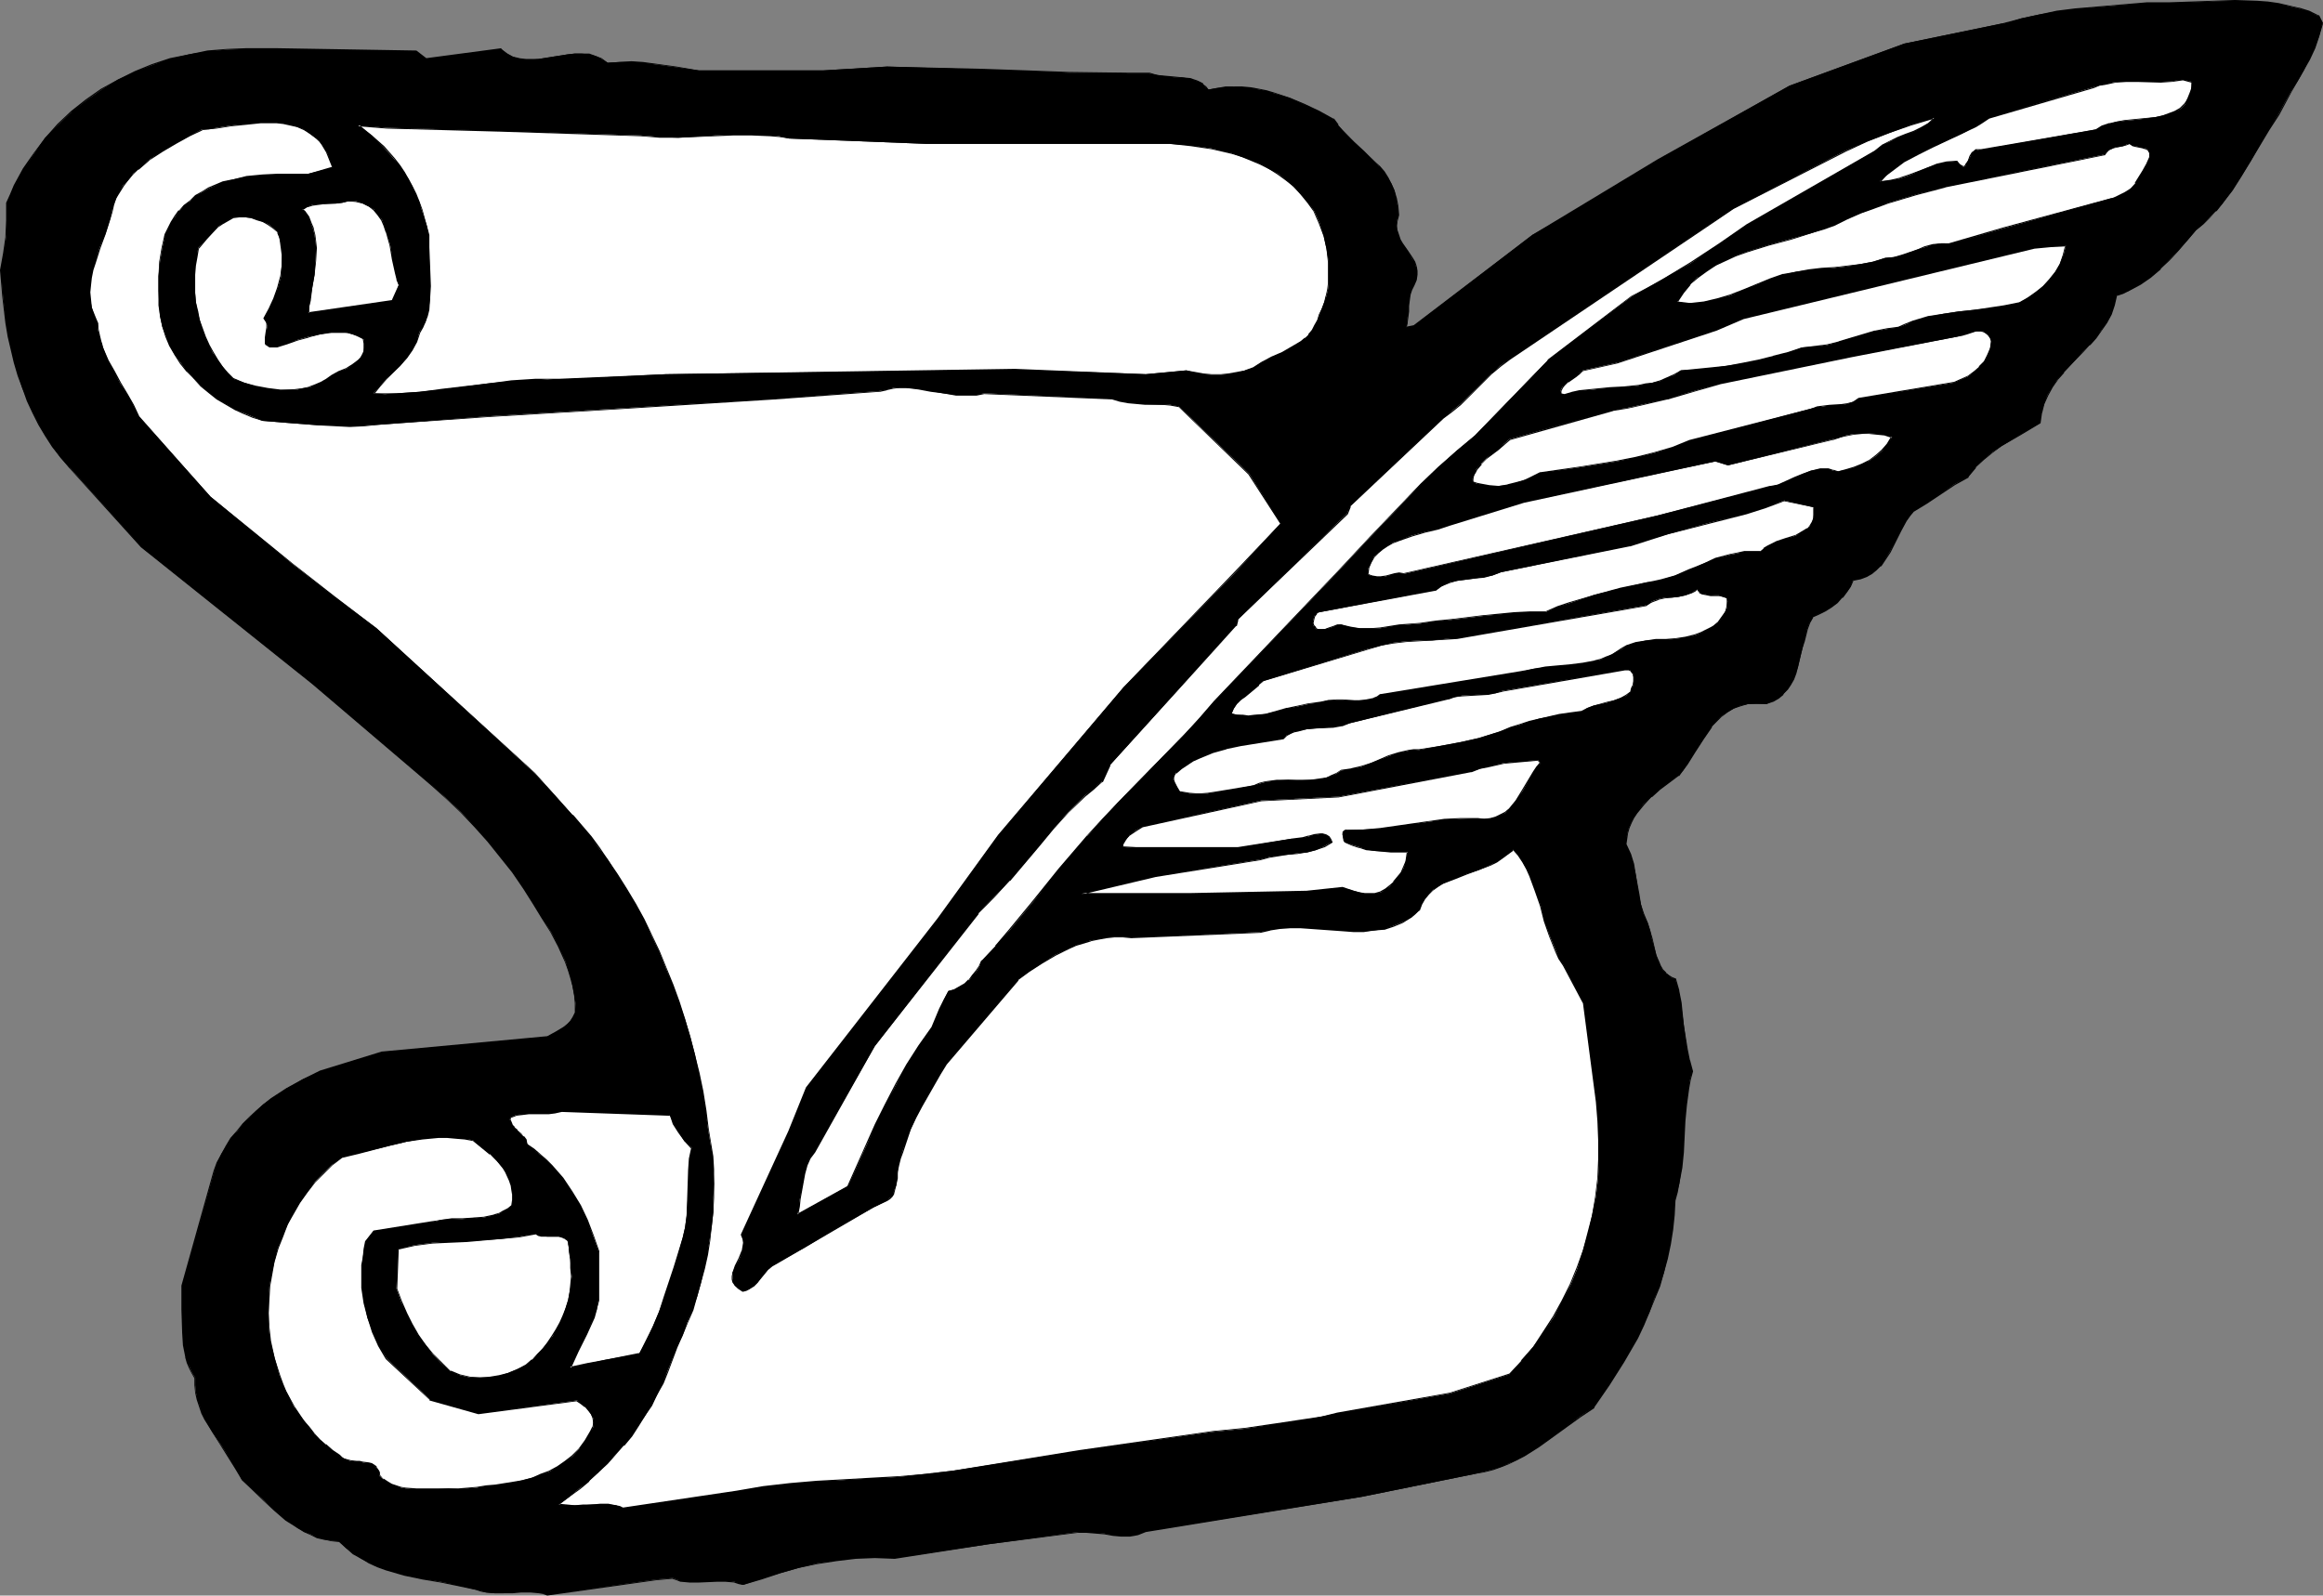
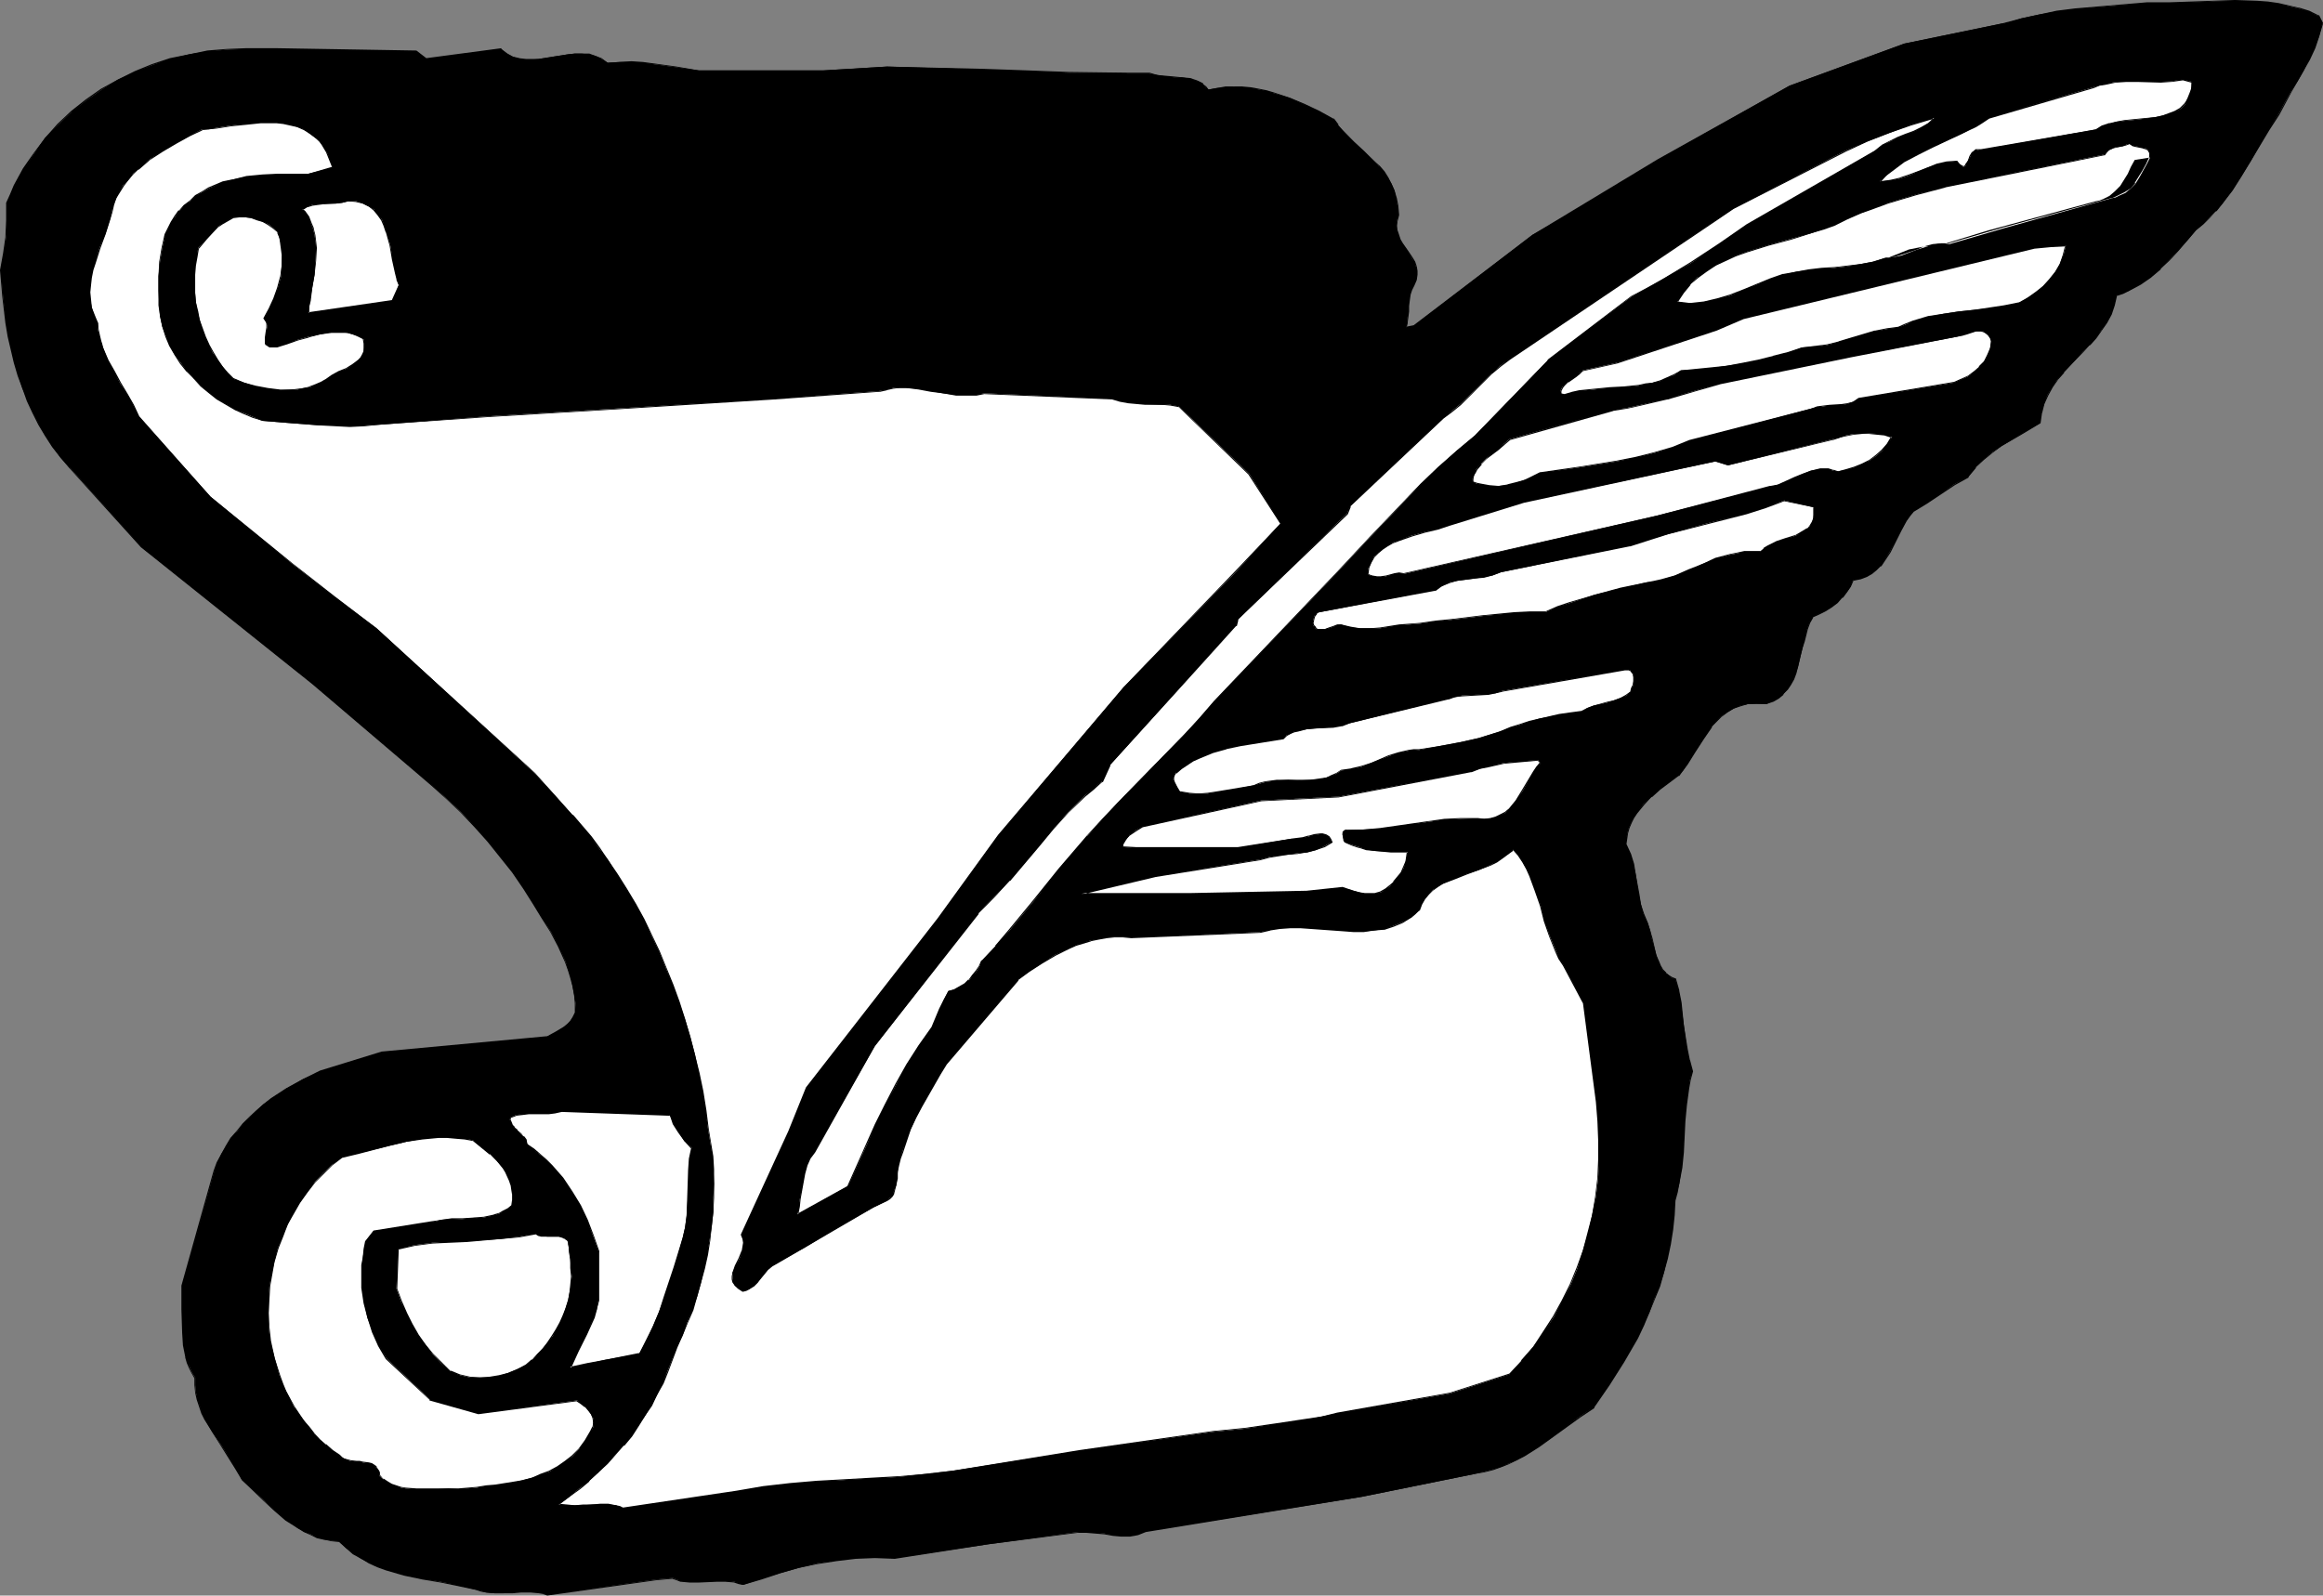
<svg xmlns="http://www.w3.org/2000/svg" xmlns:ns1="http://sodipodi.sourceforge.net/DTD/sodipodi-0.dtd" xmlns:ns2="http://www.inkscape.org/namespaces/inkscape" version="1.0" width="129.766mm" height="89.151mm" id="svg39" ns1:docname="Scroll &amp; Quill.wmf">
  <rect width="100%" height="100%" fill="#808080" stroke="none" />
  <ns1:namedview id="namedview39" pagecolor="#ffffff" bordercolor="#000000" borderopacity="0.25" ns2:showpageshadow="2" ns2:pageopacity="0.0" ns2:pagecheckerboard="0" ns2:deskcolor="#d1d1d1" ns2:document-units="mm" />
  <defs id="defs1">
    <pattern id="WMFhbasepattern" patternUnits="userSpaceOnUse" width="6" height="6" x="0" y="0" />
  </defs>
  <path style="fill:#000000;fill-opacity:1;fill-rule:evenodd;stroke:none" d="m 490.294,5.01 -0.646,2.586 -0.97,2.586 -1.131,2.262 -1.131,2.424 -1.293,2.262 -1.454,2.262 -1.293,2.262 -1.293,2.424 -2.101,3.232 -3.717,6.626 -1.939,3.071 -2.101,3.232 -2.101,2.909 -1.293,1.454 -1.293,1.293 -1.454,1.454 -1.454,1.293 -1.778,2.101 -1.939,2.101 -1.778,1.939 -1.939,1.939 -2.101,1.778 -2.262,1.454 -2.424,1.454 -1.293,0.485 -1.293,0.485 -0.485,2.101 -0.646,1.939 -0.97,1.778 -1.131,1.616 -1.131,1.616 -1.293,1.454 -1.454,1.454 -1.293,1.454 -2.747,2.909 -1.293,1.454 -1.131,1.616 -0.97,1.616 -0.646,1.778 -0.646,1.939 -0.323,2.262 -3.878,2.262 -4.202,2.586 -1.939,1.293 -1.778,1.454 -1.778,1.778 -1.616,1.939 -2.909,1.616 -5.656,3.879 -2.909,1.778 -0.808,0.97 -0.646,0.97 -1.293,2.101 -1.131,2.263 -1.131,2.262 -1.293,2.101 -0.646,0.808 -0.97,0.97 -0.97,0.646 -0.97,0.646 -1.293,0.485 -1.616,0.323 -0.485,1.293 -0.808,1.293 -0.97,1.131 -0.97,0.97 -1.293,0.97 -1.293,0.808 -1.293,0.646 -1.454,0.646 -0.646,1.293 -0.485,1.293 -0.646,2.586 -0.323,1.454 -0.323,1.293 -0.646,2.747 -0.485,1.293 -0.485,1.131 -0.646,1.293 -0.646,0.97 -0.808,0.97 -1.131,0.808 -1.131,0.646 -1.293,0.646 -2.101,-0.162 -1.778,0.162 -1.616,0.323 -1.454,0.646 -1.454,0.808 -1.131,0.808 -1.131,1.131 -0.97,1.131 -1.778,2.586 -1.778,2.747 -1.616,2.586 -0.808,1.293 -0.97,0.97 -3.878,2.909 -1.778,1.616 -1.778,1.616 -1.454,1.939 -0.646,0.97 -0.485,0.97 -0.485,1.131 -0.323,1.131 -0.162,1.131 -0.162,1.131 0.97,2.101 0.646,2.101 0.485,2.101 0.646,4.363 0.485,2.101 0.485,1.939 0.97,2.101 0.485,1.454 0.323,1.616 0.97,3.555 0.485,1.616 0.485,0.808 0.323,0.646 0.646,0.646 0.646,0.485 0.646,0.646 0.808,0.323 0.646,2.424 0.485,2.424 0.646,4.848 0.646,5.01 0.485,2.424 0.646,2.262 -0.485,1.778 -0.323,1.778 -0.485,3.555 -0.323,3.394 -0.323,6.626 -0.323,3.232 -0.485,3.394 -0.485,1.778 -0.485,1.778 -0.162,3.071 -0.323,3.071 -0.485,3.071 -0.646,3.071 -0.646,2.909 -0.97,2.909 -1.131,2.747 -0.97,2.747 -1.293,2.747 -1.293,2.586 -2.909,5.171 -3.07,4.848 -3.232,4.687 -2.909,1.939 -2.909,2.101 -2.909,2.263 -2.747,1.939 -3.07,1.939 -1.616,0.97 -1.616,0.646 -1.778,0.808 -1.616,0.485 -1.939,0.485 -1.939,0.485 -23.917,4.848 -45.571,7.272 -0.808,0.323 -0.808,0.323 -0.808,0.162 -0.97,0.162 h -1.778 l -1.778,-0.162 -1.778,-0.323 -1.939,-0.162 -1.939,-0.162 h -1.778 l -18.907,2.586 -19.715,2.909 -4.202,-0.162 -4.04,0.162 -4.04,0.485 -4.202,0.646 -3.878,0.97 -4.04,1.131 -3.717,1.131 -3.878,1.293 -0.97,-0.323 -0.808,-0.323 -1.939,-0.162 h -1.939 l -3.717,0.162 h -1.939 l -1.778,-0.162 -0.97,-0.323 -0.808,-0.323 -3.555,0.323 -22.947,3.232 -0.808,-0.323 -0.97,-0.162 -1.778,-0.162 h -1.939 l -1.778,0.162 -1.939,0.162 h -1.939 l -1.778,-0.162 -0.97,-0.323 -0.808,-0.162 -3.878,-0.97 -3.878,-0.808 -3.878,-0.646 -3.878,-0.808 -3.878,-1.131 -1.778,-0.646 -1.778,-0.808 -1.616,-0.808 -1.616,-1.131 -1.616,-1.131 -1.454,-1.454 -1.616,-0.162 -1.454,-0.162 -1.454,-0.485 -1.454,-0.646 -1.293,-0.485 -1.454,-0.808 -2.424,-1.778 -2.424,-1.939 -2.424,-2.262 -2.262,-2.101 -2.262,-2.101 -1.293,-2.586 -3.232,-5.01 -1.778,-2.586 -1.454,-2.586 -0.646,-1.454 -0.485,-1.293 -0.485,-1.454 -0.323,-1.454 -0.162,-1.616 v -1.616 l -0.646,-0.97 -0.485,-1.131 -0.485,-1.131 -0.323,-1.131 -0.485,-2.424 -0.162,-2.586 -0.162,-5.01 v -2.586 -2.262 l 6.787,-24.403 0.646,-1.778 0.808,-1.778 1.131,-1.778 0.97,-1.616 1.293,-1.454 1.293,-1.616 1.293,-1.293 1.454,-1.454 1.454,-1.293 1.616,-1.131 3.394,-2.262 3.394,-1.939 3.555,-1.616 13.251,-4.04 34.744,-3.232 1.778,-0.97 1.778,-1.131 0.646,-0.485 0.646,-0.808 0.646,-0.808 0.485,-0.97 v -1.939 l -0.323,-1.778 -0.323,-1.778 -0.323,-1.778 -0.646,-1.778 -0.485,-1.616 -1.454,-3.232 -1.616,-3.071 -1.939,-3.071 -1.778,-3.071 -1.939,-2.909 -2.424,-3.555 -2.586,-3.394 -2.586,-3.071 -2.747,-3.071 -2.909,-3.071 -3.07,-2.909 -3.232,-2.909 -3.394,-2.909 L 65.933,144.315 29.896,115.549 14.706,98.742 12.766,96.641 11.15,94.378 9.534,91.954 8.242,89.692 6.949,87.106 5.818,84.52 4.686,81.935 3.878,79.349 3.07,76.602 2.424,73.854 1.778,71.107 1.293,68.198 0.646,62.703 0.162,57.047 0.808,53.492 1.293,50.098 1.454,46.543 v -3.555 l 0.808,-1.939 0.808,-1.778 1.939,-3.555 2.262,-3.394 2.262,-3.232 2.747,-2.747 2.909,-2.747 3.07,-2.424 3.232,-2.262 3.394,-2.101 3.555,-1.616 3.717,-1.454 3.717,-1.293 4.04,-0.97 3.878,-0.646 4.04,-0.323 4.04,-0.162 h 6.787 l 29.088,0.485 2.262,1.616 15.837,-2.101 0.646,0.646 0.485,0.323 1.293,0.646 1.293,0.485 1.454,0.162 h 1.293 l 1.454,-0.162 3.07,-0.485 3.07,-0.485 1.454,-0.162 h 1.454 l 1.454,0.162 1.454,0.323 1.293,0.646 1.293,0.808 2.586,-0.162 h 2.424 l 2.424,0.162 2.424,0.323 4.686,0.646 4.686,0.646 h 26.341 l 13.413,-0.808 20.523,0.646 4.686,0.162 4.525,0.162 8.565,0.323 h 8.403 l 4.202,0.162 h 4.363 l 1.778,0.323 1.778,0.323 1.778,0.162 h 1.616 l 1.778,0.323 1.454,0.485 0.646,0.162 0.646,0.485 0.485,0.646 0.646,0.485 1.778,-0.323 1.778,-0.162 h 1.778 1.778 l 1.778,0.162 1.778,0.323 1.616,0.323 1.616,0.485 3.232,0.97 3.232,1.454 3.07,1.454 2.909,1.616 0.97,1.293 1.131,1.131 2.101,2.262 2.262,2.101 2.262,2.101 0.97,1.131 0.97,1.131 0.808,1.131 0.808,1.293 0.646,1.454 0.323,1.616 0.323,1.616 0.162,1.939 -0.323,1.293 v 0.97 1.131 l 0.323,0.808 0.323,0.97 0.485,0.808 1.131,1.616 0.97,1.616 0.485,0.808 0.323,0.808 0.162,0.97 v 0.808 l -0.162,1.131 -0.485,1.131 -0.485,0.808 -0.323,1.131 -0.162,1.131 -0.162,1.293 v 1.131 l -0.162,1.293 v 1.131 l -0.323,0.97 1.616,-0.323 25.048,-19.231 8.726,-5.01 17.776,-10.828 27.795,-15.676 24.24,-8.888 21.17,-4.363 v 0.162 l 3.555,-1.131 3.717,-0.808 3.717,-0.646 3.878,-0.485 7.595,-0.646 7.595,-0.646 h 4.686 l 9.373,-0.323 4.525,-0.162 4.686,0.162 2.262,0.162 2.262,0.323 2.101,0.485 2.101,0.485 2.101,0.646 2.101,0.97 0.808,1.454 z" id="path1" />
  <path style="fill:#000000;fill-opacity:1;fill-rule:evenodd;stroke:none" d="M 490.294,5.01 V 4.848 l -0.808,2.747 -0.97,2.424 -1.131,2.424 -1.131,2.424 -1.293,2.262 -1.293,2.262 -1.293,2.262 -1.293,2.424 -2.262,3.232 -3.717,6.464 -1.939,3.232 -2.101,3.071 -2.101,2.909 -1.293,1.616 h 0.162 l -1.293,1.293 -1.454,1.293 v 0 l -1.616,1.293 v 0 l -1.778,2.262 -1.778,1.939 v 0 l -1.778,2.101 -2.101,1.778 v 0 l -1.939,1.778 -2.262,1.454 -2.424,1.454 -1.293,0.485 -1.293,0.485 -0.162,0.162 -0.485,2.101 v 0 l -0.646,1.778 -0.97,1.778 -0.97,1.778 -1.293,1.454 -1.293,1.616 v 0 l -1.293,1.454 -1.454,1.293 -2.586,2.909 h -0.162 l -1.131,1.616 -1.293,1.616 -0.808,1.616 -0.808,1.778 -0.646,1.939 v 0 l -0.323,2.262 0.162,-0.162 -4.04,2.424 -4.04,2.424 -1.939,1.454 -1.939,1.454 v 0 l -1.616,1.778 h -0.162 l -1.454,1.778 v 0 l -2.909,1.778 -5.818,3.717 -2.747,1.778 -0.162,0.162 -0.808,0.808 -0.646,1.131 -1.293,2.101 -1.131,2.263 -0.97,2.262 -1.293,1.939 -0.808,0.97 v 0 l -0.808,0.808 v 0 l -0.97,0.646 -1.131,0.646 -1.293,0.485 h 0.162 l -1.616,0.323 v 0.162 l -0.646,1.293 -0.808,1.293 -0.97,1.131 h 0.162 l -1.131,0.97 v -0.162 l -1.131,0.97 -1.293,0.808 -1.454,0.808 -1.293,0.485 -0.162,0.162 -0.485,1.131 -0.485,1.293 -0.808,2.747 -0.323,1.293 v 0.162 l -0.323,1.293 -0.646,2.747 v -0.162 l -0.485,1.293 -0.485,1.293 -0.646,1.131 -0.646,1.131 -0.808,0.97 v -0.162 l -0.97,0.808 -1.131,0.646 -1.293,0.646 v 0 l -2.101,-0.162 -1.778,0.162 v 0 l -1.778,0.485 -1.454,0.485 -1.293,0.808 -1.131,0.97 v 0 l -1.131,0.97 -1.131,1.293 v 0 l -1.778,2.586 -1.778,2.586 -1.616,2.747 -0.808,1.131 -0.97,1.131 v 0 l -3.717,2.747 -1.939,1.616 v 0.162 l -1.616,1.616 v 0 l -1.616,1.778 -0.485,0.97 -0.485,0.97 -0.485,1.131 -0.323,1.131 v 0.162 l -0.323,1.131 -0.162,1.131 v 0.162 l 0.97,2.101 0.646,2.101 v -0.162 l 0.485,2.101 0.646,4.363 0.485,2.101 v 0 l 0.646,2.101 0.808,1.939 0.485,1.454 0.485,1.778 v -0.162 l 0.808,3.555 v 0 l 0.485,1.616 0.485,0.808 0.485,0.646 0.485,0.646 v 0 l 0.646,0.646 v 0 l 0.808,0.485 0.808,0.485 v 0 l 0.485,2.262 v 0 l 0.485,2.424 0.646,4.848 0.646,5.01 0.485,2.424 v 0 l 0.646,2.262 v 0 l -0.323,1.778 -0.485,1.778 -0.485,3.555 -0.323,3.394 -0.323,6.626 -0.323,3.232 -0.485,3.394 -0.485,1.778 v -0.162 l -0.485,1.778 v 0.162 l -0.162,3.071 -0.323,3.071 -0.485,3.071 -0.646,3.071 -0.646,2.909 v -0.162 l -0.97,2.909 -0.97,2.909 -1.131,2.747 -1.293,2.586 -1.293,2.747 -2.909,5.01 -3.07,5.01 -3.07,4.525 v 0 l -2.909,2.101 -2.909,1.939 -2.909,2.263 -2.909,2.101 -3.07,1.778 -1.616,0.97 -1.454,0.808 -1.778,0.646 -1.778,0.646 -1.939,0.485 h 0.162 l -1.939,0.323 -23.917,4.848 -45.571,7.272 h -0.162 l -0.808,0.323 -0.808,0.323 h 0.162 l -0.808,0.162 -0.97,0.162 h -1.778 l -1.778,-0.162 -1.778,-0.162 -1.939,-0.323 -1.939,-0.162 -1.778,0.162 -18.907,2.424 -19.715,2.909 -4.202,-0.162 -4.04,0.162 -4.04,0.485 -4.202,0.808 -3.878,0.808 h -0.162 l -3.878,1.131 -3.878,1.131 -3.878,1.293 h 0.162 l -0.808,-0.323 -0.97,-0.162 v 0 l -1.939,-0.323 h -1.939 l -3.717,0.162 h -1.939 l -1.778,-0.162 v 0 l -0.97,-0.162 -0.808,-0.323 v 0 l -3.555,0.323 -22.947,3.071 h 0.162 -0.97 -0.162 l 0.97,0.323 v 0 l 22.947,-3.232 3.555,-0.323 h -0.162 l 0.97,0.323 0.808,0.323 h 0.162 l 1.778,0.162 h 1.939 l 3.717,-0.162 h 1.939 l 1.939,0.162 h -0.162 l 0.97,0.323 0.808,0.162 h 0.162 l 3.878,-1.131 3.878,-1.293 3.878,-1.131 v 0 l 3.878,-0.808 4.202,-0.646 4.04,-0.485 4.04,-0.162 4.202,0.162 19.715,-3.071 18.907,-2.424 h 1.778 l 1.939,0.162 1.939,0.162 1.778,0.323 1.778,0.162 h 1.778 l 0.97,-0.162 0.808,-0.162 v 0 l 0.808,-0.323 0.808,-0.323 v 0 l 45.571,-7.434 23.917,-4.848 1.939,-0.323 v 0 l 1.939,-0.485 1.778,-0.646 1.616,-0.646 1.616,-0.808 1.616,-0.808 3.07,-1.939 2.909,-2.101 2.909,-2.101 2.909,-2.101 2.909,-1.939 v -0.162 l 3.232,-4.687 3.07,-4.848 2.909,-5.01 1.293,-2.747 1.131,-2.747 1.131,-2.747 1.131,-2.747 0.808,-2.909 v 0 l 0.808,-2.909 0.646,-3.071 0.485,-3.071 0.323,-3.071 0.162,-3.071 v 0 l 0.485,-1.778 v 0 l 0.323,-1.778 0.646,-3.394 0.323,-3.232 0.323,-6.626 0.323,-3.394 0.485,-3.555 0.323,-1.778 0.485,-1.778 v 0 l -0.646,-2.424 v 0.162 l -0.485,-2.424 -0.808,-5.01 -0.485,-4.848 -0.485,-2.424 v -0.162 l -0.646,-2.263 v -0.162 l -0.808,-0.323 -0.808,-0.485 v 0 l -0.646,-0.485 h 0.162 l -0.646,-0.646 -0.485,-0.808 -0.323,-0.808 -0.646,-1.454 v 0 l -0.808,-3.555 v 0 l -0.485,-1.616 -0.485,-1.616 -0.808,-1.939 -0.646,-1.939 v 0 l -0.323,-2.101 -0.808,-4.363 -0.323,-2.101 v 0 l -0.646,-2.101 -0.97,-2.101 v 0 l 0.162,-1.131 0.162,-1.131 v 0 l 0.323,-1.131 0.485,-1.131 0.485,-0.97 0.646,-0.97 1.454,-1.778 v 0 l 1.616,-1.778 v 0.162 l 1.778,-1.616 3.878,-2.909 h 0.162 l 0.808,-1.131 0.97,-1.293 1.616,-2.586 1.778,-2.747 1.778,-2.586 h -0.162 l 1.131,-1.131 0.97,-0.97 v 0 l 1.293,-0.97 1.293,-0.808 1.454,-0.485 1.616,-0.485 v 0 h 1.778 2.101 v 0 l 1.454,-0.485 1.131,-0.646 0.97,-0.808 v -0.162 l 0.97,-0.97 0.646,-0.97 0.646,-1.131 0.485,-1.293 0.323,-1.293 v 0 l 0.646,-2.747 0.323,-1.293 v 0 l 0.485,-1.454 0.646,-2.586 0.485,-1.293 0.646,-1.131 h -0.162 l 1.454,-0.646 1.293,-0.646 1.293,-0.808 1.293,-0.97 v 0 l 0.97,-1.131 h 0.162 l 0.808,-1.131 0.808,-1.131 0.646,-1.454 -0.162,0.162 1.616,-0.323 v 0 l 1.293,-0.485 1.131,-0.646 0.97,-0.808 v 0 l 0.808,-0.808 h 0.162 l 0.646,-0.97 1.293,-1.939 1.131,-2.263 1.131,-2.263 1.131,-2.101 0.808,-1.131 0.808,-0.97 -0.162,0.162 2.909,-1.778 5.818,-3.879 2.909,-1.616 v -0.162 l 1.616,-1.939 h -0.162 l 1.778,-1.616 v 0 l 1.778,-1.454 1.939,-1.454 4.202,-2.424 4.04,-2.424 v 0 l 0.323,-2.262 v 0.162 l 0.485,-1.939 0.808,-1.778 0.97,-1.778 1.131,-1.616 1.293,-1.454 h -0.162 l 2.747,-2.909 1.454,-1.454 1.293,-1.454 h 0.162 l 1.293,-1.454 1.131,-1.616 1.131,-1.616 0.97,-1.778 0.646,-1.939 v 0 l 0.485,-2.101 -0.162,0.162 1.454,-0.485 1.293,-0.646 2.424,-1.293 2.101,-1.454 2.101,-1.778 V 56.724 l 1.939,-1.778 1.939,-2.101 v 0 l 1.778,-2.101 1.778,-2.101 v 0 l 1.616,-1.293 v 0 l 1.293,-1.293 1.293,-1.454 h 0.162 l 1.131,-1.454 2.262,-2.909 1.939,-3.071 1.939,-3.232 3.878,-6.464 2.101,-3.232 1.293,-2.424 1.293,-2.424 1.293,-2.262 1.293,-2.262 1.293,-2.262 1.131,-2.424 0.808,-2.424 0.808,-2.747 v 0 z" id="path2" />
  <path style="fill:#000000;fill-opacity:1;fill-rule:evenodd;stroke:none" d="m 115.705,336.627 -0.97,-0.323 v 0 l -0.97,-0.162 -1.778,-0.162 h -1.939 l -1.778,0.162 -1.939,0.162 h -1.939 l -1.778,-0.162 -0.97,-0.162 h 0.162 l -0.97,-0.323 v 0 l -3.878,-0.97 -3.878,-0.646 -3.878,-0.808 -3.878,-0.808 v 0 l -3.717,-1.131 -1.778,-0.646 -1.778,-0.808 -1.778,-0.808 -1.616,-1.131 -1.454,-1.131 v 0 l -1.454,-1.293 -0.162,-0.162 h -1.616 l -1.454,-0.323 v 0 l -1.454,-0.485 -1.454,-0.485 -1.293,-0.646 -1.293,-0.808 -2.586,-1.778 -2.424,-1.939 v 0 l -2.424,-2.101 -4.363,-4.202 v 0 l -1.293,-2.586 -3.394,-5.01 -1.616,-2.586 -1.454,-2.747 -0.646,-1.293 -0.646,-1.454 -0.323,-1.293 v 0 l -0.485,-1.454 -0.162,-1.616 v -1.616 l -0.646,-0.97 -0.485,-1.131 -0.323,-1.131 -0.323,-1.131 v 0 l -0.485,-2.424 -0.162,-2.586 -0.162,-5.01 v -2.586 -2.262 0 l 6.626,-24.241 0.808,-1.939 0.808,-1.778 0.97,-1.616 1.131,-1.616 1.131,-1.616 1.293,-1.454 v 0 l 1.293,-1.454 1.454,-1.293 v 0 l 1.616,-1.293 1.616,-1.131 3.232,-2.263 3.555,-1.939 3.555,-1.616 13.09,-4.04 v 0 l 34.744,-3.232 h 0.162 l 1.778,-0.97 1.616,-1.131 0.808,-0.646 v 0 l 0.646,-0.646 v 0 l 0.646,-0.808 0.485,-0.97 v -0.162 l -0.162,-1.939 -0.162,-1.778 -0.323,-1.778 -0.323,-1.778 v 0 l -0.646,-1.778 -0.646,-1.616 -1.293,-3.232 -1.778,-3.071 -1.778,-3.071 -1.778,-3.071 -1.939,-3.071 -2.424,-3.555 -2.586,-3.232 -2.747,-3.232 v 0 l -2.747,-3.071 -2.909,-2.909 -3.07,-2.909 -3.07,-2.909 v 0 L 87.91,162.738 66.094,144.153 29.896,115.387 v 0 L 14.706,98.742 h 0.162 L 12.928,96.479 11.312,94.217 9.696,91.954 8.242,89.53 7.11,87.106 5.979,84.52 4.848,81.935 4.04,79.187 3.232,76.602 v 0 L 2.586,73.854 1.939,71.107 1.454,68.198 0.646,62.703 0.323,57.047 0.97,53.492 1.293,50.098 1.616,46.543 v -3.555 0 L 2.424,41.048 3.232,39.27 5.171,35.715 7.272,32.321 9.696,29.251 v 0 l 2.586,-2.909 2.909,-2.747 v 0.162 l 3.07,-2.586 3.232,-2.262 3.394,-1.939 3.555,-1.616 3.717,-1.616 3.878,-1.131 H 35.875 l 4.04,-0.97 3.878,-0.646 4.04,-0.485 h 4.04 6.787 l 29.088,0.485 v 0 l 2.101,1.616 h 0.162 l 15.837,-2.101 v 0 l 0.485,0.485 v 0 l 0.646,0.485 1.293,0.646 1.293,0.485 v 0 l 1.454,0.162 h 1.293 l 1.454,-0.162 3.07,-0.485 3.07,-0.485 1.454,-0.162 h 1.454 l 1.454,0.162 v 0 l 1.293,0.323 1.454,0.485 1.131,0.97 h 0.162 l 2.586,-0.162 h 2.424 l 2.424,0.162 2.424,0.162 4.686,0.646 4.686,0.808 h 26.341 l 13.413,-0.808 20.523,0.646 4.686,0.162 4.525,0.162 8.565,0.162 12.605,0.162 h 4.363 v 0 l 1.616,0.485 h 0.162 l 1.778,0.323 h 1.778 l 1.616,0.162 1.778,0.323 h -0.162 l 1.454,0.323 0.808,0.323 0.646,0.485 v 0 l 0.485,0.485 v 0 l 0.485,0.646 h 0.162 l 1.778,-0.323 1.778,-0.162 1.778,-0.162 1.778,0.162 1.778,0.162 1.778,0.162 1.616,0.485 h -0.162 l 1.778,0.323 3.232,1.131 3.07,1.293 3.07,1.616 2.909,1.454 v 0 l 0.97,1.293 v 0 l 1.131,1.293 2.262,2.262 2.262,2.101 2.101,1.939 1.131,1.131 h -0.162 l 0.97,1.131 0.808,1.293 0.808,1.293 0.646,1.293 0.323,1.616 v 0 l 0.485,1.616 v 1.939 l -0.162,1.293 -0.162,0.97 v 1.131 0 l 0.323,0.97 0.323,0.97 0.485,0.646 1.131,1.616 1.131,1.616 0.323,0.808 0.485,0.808 v 0 h 0.162 l -0.323,-0.97 -0.485,-0.808 -0.97,-1.454 -1.131,-1.616 -0.485,-0.808 -0.323,-0.97 -0.323,-0.97 V 48.805 l -0.162,-1.131 0.162,-0.97 0.323,-1.293 -0.162,-1.939 -0.323,-1.616 v 0 l -0.485,-1.616 -0.646,-1.454 -0.646,-1.293 -0.808,-1.293 -0.97,-1.131 v 0 l -1.131,-0.97 -2.101,-2.101 -2.262,-2.101 -2.262,-2.262 -1.131,-1.293 h 0.162 l -0.97,-1.293 h -0.162 l -2.909,-1.616 -3.07,-1.454 -3.07,-1.293 -3.394,-1.131 -1.616,-0.485 v 0 l -1.616,-0.323 -1.778,-0.323 -1.778,-0.162 h -1.778 -1.778 l -1.778,0.323 -1.778,0.323 v 0 l -0.485,-0.646 v 0 l -0.646,-0.485 v -0.162 l -0.646,-0.323 -0.646,-0.323 -1.454,-0.485 v 0 l -1.778,-0.162 -1.616,-0.162 -1.778,-0.162 -1.778,-0.162 v 0 l -1.616,-0.485 h -0.162 -4.363 l -12.605,-0.162 -8.565,-0.323 -4.525,-0.162 -4.686,-0.162 -20.523,-0.485 -13.413,0.808 h -26.341 l -4.686,-0.808 -4.686,-0.646 -2.424,-0.323 -2.424,-0.162 -2.424,0.162 -2.586,0.162 v 0 l -1.293,-0.97 -1.293,-0.485 -1.293,-0.485 h -0.162 -1.454 -1.454 l -1.454,0.162 -3.07,0.485 -3.07,0.485 h -1.454 -1.293 l -1.454,-0.162 h 0.162 l -1.454,-0.323 -1.131,-0.646 -0.646,-0.485 v 0 l -0.646,-0.485 v -0.162 l -15.837,2.101 v 0 l -2.101,-1.616 h -0.162 L 58.661,10.181 h -6.787 l -4.04,0.162 -4.04,0.323 -3.878,0.808 -4.04,0.808 v 0 l -3.878,1.293 -3.555,1.454 -3.555,1.778 -3.555,1.939 -3.232,2.262 -3.07,2.424 v 0 l -2.909,2.747 -2.586,2.909 v 0 L 7.11,32.321 4.848,35.554 2.909,39.109 2.101,41.048 1.293,42.826 v 0.162 3.555 L 1.131,50.098 0.646,53.492 0,57.047 l 0.485,5.656 0.646,5.495 0.485,2.909 0.646,2.747 0.646,2.747 v 0 l 0.808,2.747 0.97,2.586 0.97,2.747 1.131,2.424 1.293,2.586 1.454,2.424 1.454,2.262 1.778,2.262 1.778,2.101 v 0 l 15.19,16.807 v 0 l 36.198,28.928 21.816,18.585 3.394,2.909 v 0 l 3.07,2.747 3.07,2.909 2.909,3.071 2.747,3.071 v 0 l 2.586,3.232 2.586,3.232 2.424,3.555 1.939,3.071 1.778,2.909 1.939,3.071 1.616,3.071 1.454,3.232 0.646,1.778 0.485,1.616 v 0 l 0.485,1.778 0.323,1.778 0.162,1.778 v 1.939 0 l -0.485,0.97 -0.485,0.808 v 0 l -0.646,0.646 v 0 l -0.808,0.646 -1.616,0.97 -1.778,0.97 v 0 l -34.744,3.232 h -0.162 l -13.09,4.04 -3.555,1.778 -3.555,1.939 -3.232,2.101 -1.616,1.293 -1.454,1.293 v 0 l -1.454,1.293 -1.454,1.454 v 0 l -1.293,1.616 -1.293,1.454 -0.97,1.616 -0.97,1.778 -0.97,1.778 -0.646,1.778 -6.787,24.241 v 0.162 2.262 2.586 l 0.162,5.01 0.162,2.586 0.485,2.424 v 0.162 l 0.323,1.131 0.485,1.131 0.485,0.97 0.646,1.131 v -0.162 1.616 l 0.162,1.616 0.323,1.454 v 0 l 0.485,1.454 0.485,1.454 0.646,1.293 1.616,2.586 1.616,2.586 3.232,5.171 1.454,2.424 v 0 l 4.525,4.363 2.262,2.101 v 0 l 2.424,2.101 2.586,1.616 1.293,0.808 1.454,0.646 1.293,0.646 1.454,0.323 h 0.162 l 1.454,0.323 1.616,0.162 v 0 l 1.454,1.293 v 0 l 1.454,1.293 1.778,0.97 1.616,0.97 1.778,0.808 1.778,0.646 3.878,1.131 v 0 l 3.878,0.808 3.878,0.646 3.878,0.808 3.878,0.808 h -0.162 l 0.97,0.323 v 0 l 0.97,0.162 1.778,0.162 h 1.939 1.939 l 1.778,-0.162 h 1.939 l 1.778,0.162 0.97,0.162 z" id="path3" />
  <path style="fill:#000000;fill-opacity:1;fill-rule:evenodd;stroke:none" d="m 298.96,56.239 v 0.97 0.808 l -0.162,1.131 v 0 l -0.485,0.97 -0.485,0.97 -0.323,1.131 v 0 l -0.162,1.131 -0.162,1.293 v 1.131 1.293 l -0.162,1.131 -0.323,0.97 0.162,0.162 1.616,-0.323 v 0 l 25.21,-19.231 8.565,-5.01 17.776,-10.828 27.795,-15.676 24.402,-8.888 h -0.162 l 21.17,-4.363 -0.162,-0.162 v 0.162 l 0.162,0.162 3.717,-1.131 h -0.162 l 3.717,-0.808 3.717,-0.646 3.878,-0.485 7.595,-0.808 7.595,-0.485 h 4.686 l 9.373,-0.485 h 4.525 l 4.686,0.162 2.262,0.162 2.262,0.323 2.101,0.323 2.101,0.485 v 0 l 2.101,0.808 2.101,0.808 h -0.162 l 0.97,1.616 V 4.848 5.01 h 0.162 v -0.162 0 l -0.808,-1.616 h -0.162 l -1.939,-0.97 -2.101,-0.646 h -0.162 L 483.183,1.131 481.083,0.646 478.82,0.323 476.558,0.162 471.871,0 l -4.525,0.162 -9.373,0.323 h -4.686 l -7.595,0.646 -7.595,0.646 -3.878,0.485 -3.717,0.808 -3.717,0.808 v 0 l -3.717,0.97 0.162,0.162 v -0.162 0 l -21.17,4.363 v 0 l -24.24,8.888 -27.795,15.514 -17.938,10.828 -8.565,5.171 -25.048,19.07 v 0 l -1.616,0.323 0.162,0.162 0.162,-0.97 0.162,-1.131 0.162,-1.293 v -1.131 l 0.162,-1.293 0.162,-1.131 v 0 l 0.323,-0.97 0.485,-0.97 0.485,-1.131 v 0 l 0.162,-1.131 v -0.808 l -0.162,-0.97 v 0 z" id="path4" />
  <path style="fill:#ffffff;fill-opacity:1;fill-rule:evenodd;stroke:none" d="m 462.822,17.292 -0.162,1.131 -0.162,0.808 -0.162,0.808 -0.323,0.646 -0.323,0.646 -0.323,0.646 -0.97,0.97 -1.131,0.646 -1.293,0.485 -1.454,0.323 -1.454,0.323 -3.394,0.485 -3.232,0.323 -1.616,0.162 -1.454,0.485 -1.454,0.485 -1.293,0.646 -24.402,4.363 h -0.646 -0.485 l -0.323,0.162 -0.323,0.323 -0.485,0.97 -0.485,0.808 -0.323,0.808 -0.162,0.323 -0.323,0.162 h -0.162 l -0.485,-0.162 -0.323,-0.485 -0.485,-0.485 -2.262,0.162 -2.101,0.485 -1.939,0.646 -3.717,1.616 -1.939,0.646 -2.101,0.485 -2.262,0.162 1.293,-1.131 1.131,-1.131 1.454,-0.97 1.293,-0.97 2.909,-1.616 3.07,-1.454 6.141,-2.747 2.909,-1.616 1.454,-0.808 1.293,-0.97 22.139,-6.464 1.131,-0.323 1.293,-0.323 2.262,-0.485 h 2.262 2.424 4.848 l 2.424,-0.162 2.262,-0.323 z" id="path5" />
  <path style="fill:#000000;fill-opacity:1;fill-rule:evenodd;stroke:none" d="m 462.66,17.454 v -0.162 1.131 l -0.162,0.808 V 19.07 l -0.323,0.808 -0.323,0.808 -0.323,0.646 -0.323,0.485 v 0 l -0.97,0.97 v 0 l -1.131,0.646 -1.293,0.485 -1.293,0.485 v 0 l -1.454,0.323 -3.394,0.323 -3.232,0.323 -1.616,0.323 -1.454,0.323 h -0.162 l -1.454,0.485 -1.293,0.808 h 0.162 l -24.402,4.202 h -0.646 -0.485 v 0 l -0.323,0.323 -0.485,0.323 v 0 l -0.485,0.808 -0.323,0.97 -0.485,0.646 -0.162,0.323 v 0 l -0.162,0.162 v 0 h -0.162 v 0 l -0.323,-0.162 -0.485,-0.323 v 0 l -0.485,-0.646 v 0 l -2.262,0.162 -2.101,0.485 v 0 l -1.939,0.808 -3.878,1.454 -1.939,0.646 h 0.162 l -2.101,0.485 -2.262,0.323 0.162,0.162 1.131,-1.293 v 0 l 1.293,-0.97 1.293,-0.97 1.293,-0.97 3.07,-1.616 2.909,-1.454 6.141,-2.909 3.07,-1.454 1.293,-0.808 1.454,-0.97 22.139,-6.464 1.131,-0.485 1.131,-0.162 v 0 l 2.262,-0.485 2.262,-0.162 h 2.424 l 4.848,0.162 2.424,-0.162 2.262,-0.323 v 0 l 1.778,0.485 0.162,-0.162 -1.939,-0.646 v 0 l -2.262,0.485 h -2.424 -4.848 -2.424 l -2.262,0.162 -2.262,0.323 h -0.162 l -1.131,0.323 -1.131,0.485 -22.139,6.303 -1.293,0.97 -1.454,0.808 -2.909,1.616 -6.141,2.747 -3.07,1.454 -2.909,1.616 -1.454,0.97 -1.293,0.97 -1.293,1.131 v 0 l -1.131,1.293 v 0.162 l 2.262,-0.162 2.101,-0.646 v 0 l 1.939,-0.646 3.878,-1.454 1.939,-0.646 h -0.162 l 2.101,-0.485 2.262,-0.323 h -0.162 l 0.485,0.646 v 0 l 0.485,0.485 h 0.323 0.162 0.162 v 0 h 0.323 v -0.162 l 0.323,-0.323 0.323,-0.646 0.323,-0.97 0.646,-0.808 h -0.162 l 0.323,-0.323 0.485,-0.162 h -0.162 l 0.485,-0.162 0.646,0.162 24.402,-4.363 v 0 l 1.293,-0.646 1.454,-0.485 v 0 l 1.454,-0.485 1.616,-0.323 3.232,-0.323 3.394,-0.323 1.454,-0.323 v 0 l 1.454,-0.323 1.293,-0.485 1.131,-0.808 v 0 l 0.97,-0.97 v 0 l 0.485,-0.485 0.323,-0.646 0.323,-0.808 0.162,-0.808 v 0 l 0.162,-0.808 0.162,-1.131 h -0.162 z" id="path6" />
  <path style="fill:#ffffff;fill-opacity:1;fill-rule:evenodd;stroke:none" d="m 408.363,24.887 -0.646,0.646 -0.646,0.485 -1.454,0.97 -1.616,0.808 -1.616,0.646 -1.616,0.646 -1.778,0.808 -1.616,0.808 -1.454,1.131 -26.987,15.676 -5.979,4.04 -5.979,4.04 -6.302,3.555 -3.07,1.778 -3.232,1.778 -17.614,13.413 -15.352,15.837 -3.878,3.232 -3.717,3.394 -3.717,3.555 -3.555,3.717 -7.11,7.434 -7.11,7.596 -25.856,27.15 -3.07,3.555 -3.394,3.555 -6.949,7.111 -6.949,7.111 -3.394,3.717 -3.232,3.555 -2.909,3.394 -2.909,3.394 -5.333,6.787 -5.333,6.464 -2.747,3.071 -2.909,3.071 -0.485,1.131 -0.646,1.131 -0.808,0.97 -0.808,0.97 -0.97,0.808 -1.131,0.646 -0.97,0.485 -1.293,0.323 -0.97,1.939 -0.808,1.939 -1.616,3.717 -2.747,3.879 -2.586,4.04 -2.262,4.202 -2.262,4.202 -2.101,4.363 -1.939,4.363 -3.878,8.565 -10.666,5.979 0.323,-1.616 0.162,-1.616 0.323,-1.778 0.323,-1.778 0.323,-1.778 0.485,-1.778 0.646,-1.454 0.97,-1.454 12.766,-22.302 21.816,-28.12 3.394,-3.394 3.232,-3.394 6.141,-7.272 3.07,-3.717 3.232,-3.555 3.394,-3.394 1.778,-1.454 1.939,-1.616 1.616,-3.394 26.664,-29.412 0.323,-1.293 23.109,-22.463 0.646,-1.616 19.715,-18.585 1.778,-1.454 1.778,-1.454 3.394,-3.232 3.232,-3.232 1.778,-1.616 1.939,-1.454 43.309,-29.089 3.878,-2.586 23.755,-12.282 4.525,-1.939 4.686,-1.778 4.686,-1.778 z" id="path7" />
  <path style="fill:#000000;fill-opacity:1;fill-rule:evenodd;stroke:none" d="m 408.363,25.049 -0.162,-0.162 -0.646,0.646 -0.485,0.485 v 0 l -1.454,0.808 -1.616,0.808 -1.778,0.646 -1.616,0.646 -1.616,0.808 -1.616,0.808 -1.616,1.293 -26.987,15.514 -5.818,4.04 -6.141,4.04 -6.141,3.717 -3.232,1.778 -3.07,1.616 -17.614,13.413 v 0.162 l -15.352,15.837 v 0 l -3.878,3.232 v 0 l -3.878,3.394 -3.717,3.555 -3.555,3.717 -7.11,7.434 -6.949,7.434 -26.018,27.312 v 0 l -3.07,3.555 v 0 l -3.232,3.555 -6.949,7.111 -6.949,7.111 -3.394,3.555 -3.394,3.717 v 0 l -2.909,3.394 -2.909,3.394 -5.333,6.626 -5.333,6.464 -2.747,3.232 h 0.162 l -2.909,3.071 h -0.162 l -0.485,1.131 -0.646,0.97 -0.808,0.97 -0.808,1.131 v -0.162 l -0.808,0.808 -1.131,0.646 -1.131,0.646 -1.131,0.323 v 0 l -0.97,1.778 -0.97,1.939 -1.616,3.879 -2.747,3.879 -2.586,4.04 -2.262,4.04 -2.262,4.363 -2.101,4.202 -1.939,4.363 -3.878,8.727 v 0 l -10.504,5.818 0.162,0.162 0.323,-1.616 0.162,-1.616 0.323,-1.778 0.323,-1.778 0.323,-1.778 v 0 l 0.485,-1.778 0.646,-1.454 0.97,-1.293 12.605,-22.463 21.978,-27.958 h -0.162 l 3.394,-3.394 3.232,-3.555 h 0.162 l 6.141,-7.272 3.07,-3.717 v 0 l 3.07,-3.394 3.555,-3.394 v 0 l 1.778,-1.454 1.778,-1.616 h 0.162 l 1.616,-3.555 h -0.162 l 26.664,-29.412 h 0.162 l 0.323,-1.293 h -0.162 l 23.27,-22.302 v 0 l 0.646,-1.616 h -0.162 l 19.715,-18.585 v 0 l 1.939,-1.454 1.778,-1.454 v 0 l 3.232,-3.232 3.232,-3.232 v 0 l 1.939,-1.616 1.939,-1.454 43.147,-29.089 4.04,-2.747 23.755,-12.121 4.525,-2.101 4.525,-1.778 4.686,-1.616 4.848,-1.454 -0.162,-0.323 -4.848,1.616 -4.686,1.616 -4.525,1.778 -4.525,2.101 -23.755,12.121 -4.04,2.747 -43.147,28.928 -1.939,1.616 -1.778,1.454 v 0.162 l -3.232,3.232 -3.394,3.232 v 0 l -1.778,1.454 -1.939,1.293 v 0.162 L 284.9,106.822 v 0 l -0.485,1.616 v 0 l -23.27,22.302 v 0.162 l -0.323,1.293 h 0.162 l -26.826,29.251 v 0 l -1.616,3.555 h 0.162 l -1.939,1.454 -1.778,1.616 v 0 l -3.394,3.394 -3.232,3.394 h -0.162 l -3.07,3.717 -6.141,7.272 v 0 l -3.07,3.555 -3.555,3.394 v 0 l -21.816,27.958 -12.766,22.463 -0.808,1.293 -0.808,1.616 -0.485,1.616 v 0.162 l -0.323,1.778 -0.323,1.778 -0.162,1.778 -0.323,1.616 -0.162,1.616 0.162,0.162 10.504,-5.979 v 0 l 3.878,-8.727 2.101,-4.363 2.101,-4.363 2.101,-4.202 2.424,-4.04 2.586,-4.04 2.747,-4.04 1.616,-3.717 0.808,-1.939 0.97,-1.778 v 0 l 1.131,-0.323 1.131,-0.485 0.97,-0.646 0.97,-0.808 v -0.162 l 0.97,-0.97 0.646,-0.97 0.646,-1.131 0.646,-0.97 h -0.162 l 2.909,-3.071 h 0.162 l 2.586,-3.232 5.333,-6.464 5.494,-6.626 2.747,-3.394 3.07,-3.555 h -0.162 l 3.394,-3.555 3.394,-3.555 6.949,-7.111 6.787,-7.111 3.394,-3.555 v 0 l 3.232,-3.555 h -0.162 l 25.856,-27.312 7.11,-7.596 7.11,-7.434 3.555,-3.555 3.717,-3.555 3.878,-3.394 v 0 l 3.717,-3.232 v 0 l 15.514,-15.999 v 0.162 l 17.453,-13.575 3.232,-1.616 3.232,-1.778 6.141,-3.717 6.141,-3.879 5.818,-4.04 26.987,-15.676 1.454,-1.131 1.616,-0.97 1.778,-0.646 1.616,-0.646 1.778,-0.808 1.454,-0.646 1.454,-0.97 v 0 l 0.646,-0.646 0.646,-0.485 -0.162,-0.323 z" id="path8" />
  <path style="fill:#ffffff;fill-opacity:1;fill-rule:evenodd;stroke:none" d="m 66.741,29.251 0.808,0.646 0.485,0.646 0.485,0.808 0.485,0.808 1.293,3.232 -5.171,1.293 H 62.054 l -3.394,0.162 -3.232,0.162 -3.394,0.323 -3.232,0.646 -1.616,0.485 -3.07,1.293 -1.454,0.808 -1.293,0.808 -1.293,1.131 -1.293,0.97 -0.97,1.131 -0.808,1.131 -0.808,1.131 -0.646,1.293 -0.646,1.454 -0.323,1.293 -0.323,1.454 -0.485,2.909 -0.323,3.071 v 3.071 l 0.162,3.071 0.162,2.262 0.485,2.262 0.808,2.101 0.808,1.939 0.97,1.778 1.293,1.778 1.293,1.778 1.454,1.616 1.454,1.454 1.778,1.454 1.778,1.293 1.778,1.131 1.939,1.131 1.939,0.808 1.939,0.808 1.939,0.808 5.979,0.485 6.302,0.485 h 3.07 l 3.07,0.162 3.232,-0.162 3.07,-0.162 22.947,-1.778 26.987,-1.616 33.451,-2.101 22.139,-1.616 1.454,-0.323 1.454,-0.323 h 1.293 1.454 l 2.586,0.162 2.586,0.485 2.586,0.485 2.747,0.323 h 1.454 1.454 1.454 l 1.616,-0.323 26.987,1.131 1.616,0.485 1.778,0.323 1.778,0.162 1.778,0.162 3.555,0.162 h 1.778 l 1.778,0.323 14.867,14.221 6.626,10.504 -9.05,9.858 -24.078,24.726 -26.502,31.352 -12.605,17.454 -27.795,35.877 -3.717,9.212 -10.019,21.817 0.323,0.808 v 0.808 0.808 l -0.162,0.97 -0.646,1.616 -0.808,1.454 -0.646,1.454 v 0.808 0.646 l 0.162,0.646 0.323,0.646 0.808,0.646 0.97,0.485 0.646,-0.162 0.646,-0.323 0.97,-0.485 0.808,-0.808 0.646,-0.97 1.454,-1.778 0.97,-0.808 1.131,-0.646 5.818,-3.232 5.818,-3.555 5.656,-3.232 2.909,-1.616 2.909,-1.454 0.485,-0.485 0.485,-0.485 0.323,-0.485 0.162,-0.646 0.485,-1.131 0.162,-1.454 0.162,-1.454 0.162,-1.454 0.323,-1.454 0.485,-1.293 0.808,-2.424 0.97,-2.424 1.131,-2.424 1.131,-2.263 2.586,-4.687 1.293,-2.101 1.293,-2.263 15.19,-17.777 2.424,-1.778 2.586,-1.616 2.747,-1.778 2.909,-1.293 1.616,-0.808 1.454,-0.485 1.616,-0.485 1.616,-0.323 1.778,-0.323 1.616,-0.162 h 1.778 l 1.778,0.162 27.31,-1.131 1.939,-0.485 2.101,-0.323 2.262,-0.162 h 2.101 l 4.525,0.323 2.262,0.162 2.262,0.162 2.101,0.162 h 2.262 l 2.101,-0.162 2.101,-0.323 1.939,-0.646 1.939,-0.808 1.939,-0.97 0.808,-0.808 0.808,-0.646 0.485,-1.293 0.646,-1.131 0.808,-0.97 0.97,-0.97 0.97,-0.646 1.131,-0.646 2.424,-1.131 2.586,-0.97 2.586,-0.808 2.586,-1.131 1.131,-0.646 1.131,-0.646 2.424,-1.939 1.131,1.293 0.808,1.293 0.808,1.454 0.808,1.616 1.131,3.071 1.131,3.232 0.808,3.232 1.131,3.232 1.293,3.071 0.646,1.454 0.97,1.616 4.202,7.757 2.747,21.009 0.323,4.04 0.162,4.04 v 4.04 l -0.162,3.879 -0.485,4.04 -0.808,3.879 -0.808,3.717 -1.131,3.717 -1.131,3.717 -1.454,3.555 -1.778,3.394 -1.778,3.394 -2.101,3.232 -2.262,3.071 -2.424,2.909 -2.586,2.909 -12.605,4.04 -23.755,4.202 -3.232,0.646 -3.232,0.646 -6.464,0.97 -6.626,0.97 -6.626,0.646 -28.28,4.04 -26.826,4.202 -5.656,0.646 -5.656,0.646 -5.818,0.323 -5.656,0.323 -5.818,0.323 -5.656,0.485 -5.656,0.646 -5.656,0.97 -23.917,3.555 -0.808,-0.323 -0.646,-0.323 -1.616,-0.162 h -1.778 -1.778 l -1.778,0.162 h -1.778 -1.616 l -1.778,-0.162 2.262,-1.616 2.101,-1.778 2.101,-1.616 1.939,-1.778 1.939,-1.939 3.394,-3.717 1.616,-2.101 1.454,-2.101 1.454,-2.101 1.293,-2.263 1.293,-2.262 1.131,-2.424 0.97,-2.424 0.97,-2.424 0.97,-2.586 1.293,-2.586 0.97,-2.747 1.131,-2.747 0.97,-2.747 0.808,-2.909 0.646,-2.909 0.646,-2.909 0.485,-3.071 0.485,-3.071 0.323,-2.909 v -3.071 l 0.162,-2.909 -0.162,-3.071 -0.162,-2.747 -0.485,-2.909 -0.485,-2.909 -0.485,-3.879 -0.646,-4.04 -0.808,-3.879 -0.808,-3.879 -0.97,-3.717 -1.131,-3.717 -1.293,-3.717 -1.293,-3.555 -1.454,-3.555 -1.454,-3.555 -1.616,-3.394 -1.616,-3.394 -1.778,-3.232 -1.939,-3.232 -1.939,-3.071 -1.939,-3.071 -1.778,-2.263 -1.778,-2.424 -3.878,-4.687 -4.04,-4.525 -4.04,-4.363 -33.29,-30.544 -8.888,-6.626 -8.888,-6.949 -8.726,-7.111 -8.565,-7.111 -15.19,-16.969 -1.131,-2.424 -1.293,-2.262 -1.454,-2.262 -1.293,-2.424 -1.293,-2.424 -0.97,-2.586 -0.485,-1.131 -0.323,-1.293 -0.323,-1.454 v -1.454 l -0.808,-1.616 -0.485,-1.616 -0.323,-1.616 -0.162,-1.616 0.162,-1.616 0.162,-1.454 0.323,-1.616 0.485,-1.616 0.97,-3.071 1.293,-3.071 0.97,-3.071 0.323,-1.454 0.323,-1.454 0.646,-1.454 0.646,-1.454 0.808,-1.293 1.131,-1.131 0.97,-1.293 1.131,-0.97 2.424,-2.101 2.747,-1.778 2.747,-1.616 2.747,-1.454 2.747,-1.454 h 1.454 l 1.616,-0.323 3.07,-0.485 3.232,-0.323 3.07,-0.323 h 1.616 1.616 l 1.454,0.162 1.454,0.323 1.616,0.485 1.293,0.485 1.293,0.97 z" id="path9" />
  <path style="fill:#000000;fill-opacity:1;fill-rule:evenodd;stroke:none" d="m 66.741,29.251 0.646,0.646 v 0 l 0.485,0.646 0.485,0.808 0.485,0.808 1.293,3.232 v -0.162 l -5.01,1.454 v 0 H 62.054 58.661 l -3.232,0.162 -3.394,0.323 -3.232,0.808 h -0.162 l -1.616,0.323 -3.07,1.293 -1.293,0.808 -1.454,0.808 -1.131,1.131 -1.293,0.97 v 0 l -0.97,1.131 h -0.162 l -0.808,1.131 -0.808,1.293 -0.646,1.293 -0.646,1.293 -0.323,1.454 v 0 l -0.323,1.454 -0.485,2.909 -0.162,3.071 v 3.071 3.071 l 0.323,2.262 0.485,2.262 v 0 l 0.646,2.101 0.808,1.939 1.131,1.939 1.131,1.778 1.293,1.616 v 0 l 1.616,1.616 1.454,1.616 v 0 l 1.778,1.454 1.616,1.293 1.939,1.131 1.939,1.131 1.778,0.808 1.939,0.808 2.101,0.646 v 0 l 5.979,0.485 6.302,0.485 3.07,0.162 3.07,0.162 3.232,-0.162 3.07,-0.323 22.947,-1.616 26.987,-1.616 33.451,-2.101 22.139,-1.616 h 0.162 l 1.454,-0.323 h -0.162 l 1.454,-0.323 1.293,-0.162 h 1.454 l 2.586,0.323 2.586,0.485 2.586,0.323 2.747,0.485 h 1.454 1.454 1.454 l 1.616,-0.323 26.987,1.131 v 0 l 1.616,0.485 v 0 l 1.778,0.323 1.778,0.162 1.778,0.162 h 3.555 l 1.778,0.162 1.778,0.323 -0.162,-0.162 14.867,14.383 v 0 l 6.787,10.504 v -0.162 l -9.211,9.696 -23.917,24.887 v 0 l -26.502,31.19 -12.766,17.615 -27.795,35.715 -3.717,9.212 -10.019,21.817 v 0.162 l 0.323,0.808 v 0 l 0.162,0.808 -0.162,0.808 -0.162,0.97 v -0.162 l -0.646,1.616 -0.808,1.616 -0.485,1.454 v 0 l -0.162,0.808 v 0.646 l 0.162,0.646 0.485,0.646 v 0 l 0.646,0.646 v 0 l 0.97,0.646 h 0.162 l 0.646,-0.162 0.646,-0.323 0.97,-0.646 v 0 l 0.808,-0.808 v 0 l 0.808,-0.97 1.454,-1.778 -0.162,0.162 0.97,-0.808 1.131,-0.646 5.818,-3.394 5.818,-3.394 5.818,-3.394 2.747,-1.616 3.07,-1.454 0.485,-0.323 v 0 l 0.485,-0.485 0.323,-0.485 0.162,-0.646 0.323,-1.293 v 0 l 0.323,-1.454 v -1.454 l 0.323,-1.454 v 0 l 0.323,-1.293 0.485,-1.293 0.808,-2.424 0.808,-2.424 1.131,-2.424 1.293,-2.424 2.586,-4.525 1.293,-2.263 1.293,-2.101 15.19,-17.777 h -0.162 l 2.424,-1.778 2.747,-1.778 2.747,-1.616 2.909,-1.454 1.454,-0.646 1.616,-0.485 1.616,-0.485 h -0.162 l 1.616,-0.323 1.778,-0.323 1.616,-0.162 h 1.778 l 1.778,0.162 27.31,-1.131 v 0 l 2.101,-0.485 h -0.162 l 2.101,-0.323 2.262,-0.162 h 2.101 l 4.525,0.323 2.262,0.162 2.262,0.162 2.101,0.162 h 2.262 l 2.101,-0.323 2.101,-0.162 h 0.162 l 1.939,-0.646 1.939,-0.808 1.778,-1.131 0.808,-0.646 v 0 l 0.808,-0.808 h 0.162 l 0.485,-1.293 0.646,-1.131 0.808,-0.97 v 0 l 0.808,-0.808 v 0 l 1.131,-0.808 0.97,-0.646 2.586,-0.97 2.424,-0.97 2.586,-0.97 2.586,-0.97 1.293,-0.646 1.131,-0.808 2.424,-1.778 -0.323,-0.162 1.131,1.293 0.97,1.454 0.808,1.454 0.646,1.454 1.131,3.071 1.131,3.232 0.808,3.232 1.131,3.232 1.293,3.232 0.646,1.454 0.97,1.454 4.202,7.919 v -0.162 l 2.747,21.009 0.323,4.04 0.162,4.04 v 4.04 l -0.162,3.879 -0.485,4.04 -0.646,3.879 -0.97,3.717 v 0 l -0.97,3.717 -1.293,3.555 -1.454,3.555 -1.778,3.555 -1.778,3.232 -2.101,3.232 -2.101,3.232 -2.586,2.909 h 0.162 l -2.586,2.747 v 0 l -12.605,4.04 v 0 l -23.755,4.202 -3.232,0.808 -3.232,0.485 -6.464,0.97 -6.626,0.97 -6.626,0.646 -28.28,4.04 -26.826,4.363 -5.656,0.646 5.656,-0.485 26.826,-4.202 28.28,-4.202 6.626,-0.646 6.626,-0.808 6.464,-0.97 3.232,-0.646 3.232,-0.646 23.755,-4.363 v 0 l 12.766,-4.04 v 0 l 2.586,-2.909 v 0 l 2.424,-2.909 2.262,-3.071 1.939,-3.232 1.939,-3.394 1.616,-3.394 1.454,-3.555 1.293,-3.555 1.131,-3.879 v 0 l 0.808,-3.717 0.646,-3.879 0.485,-4.04 0.323,-3.879 v -4.04 l -0.162,-4.04 -0.323,-4.04 -2.747,-21.009 v 0 l -4.363,-7.919 -0.808,-1.454 -0.808,-1.454 -1.293,-3.071 -0.97,-3.232 -0.97,-3.394 -0.97,-3.232 -1.131,-3.071 -0.808,-1.454 -0.808,-1.454 -0.97,-1.454 -0.97,-1.293 h -0.162 l -2.424,1.939 -1.131,0.646 -1.131,0.808 -2.586,0.97 -2.747,0.97 -2.424,0.808 -2.424,1.131 -1.131,0.646 -0.97,0.808 v 0 l -0.97,0.808 v 0 l -0.808,0.97 -0.808,1.131 -0.485,1.293 v 0 l -0.808,0.808 v 0 l -0.808,0.646 -1.778,1.131 -1.939,0.808 -1.939,0.485 v 0 l -2.101,0.323 -2.101,0.162 h -2.262 l -2.101,-0.162 -2.262,-0.162 -2.262,-0.162 -4.525,-0.323 h -2.101 l -2.262,0.162 -2.101,0.323 v 0 l -2.101,0.646 h 0.162 l -27.31,0.97 h -1.778 -1.778 -1.616 l -1.778,0.323 -1.616,0.485 v 0 l -1.616,0.323 -1.616,0.646 -1.454,0.646 -2.909,1.454 -2.747,1.616 -2.586,1.616 -2.586,1.778 v 0.162 l -15.19,17.777 -1.131,2.101 -1.454,2.263 -2.586,4.687 -1.131,2.263 -1.131,2.424 -0.97,2.424 -0.646,2.424 -0.646,1.293 -0.323,1.454 v 0 l -0.162,1.454 -0.162,1.454 -0.162,1.454 v -0.162 l -0.323,1.293 -0.323,0.646 -0.323,0.485 -0.323,0.485 v 0 l -0.485,0.323 -2.909,1.454 -2.909,1.616 -5.818,3.394 -5.818,3.394 -5.818,3.232 -1.131,0.646 -0.808,0.808 -0.162,0.162 -1.454,1.778 -0.646,0.808 v 0 l -0.808,0.808 v 0 l -0.97,0.646 -0.646,0.162 -0.646,0.162 h 0.162 l -0.97,-0.485 v 0 l -0.646,-0.646 v 0 l -0.323,-0.485 -0.323,-0.808 v 0.162 -0.646 l 0.162,-0.808 v 0 l 0.646,-1.454 0.646,-1.454 0.808,-1.616 v 0 l 0.162,-0.97 v -0.808 -0.808 0 l -0.323,-0.97 v 0.162 l 10.019,-21.817 3.717,-9.212 27.795,-35.877 12.605,-17.454 26.502,-31.352 v 0 l 23.917,-24.726 9.211,-9.696 v -0.162 L 263.731,100.035 v 0 L 248.864,85.813 v -0.162 l -1.778,-0.162 -1.778,-0.162 -3.555,-0.162 -1.778,-0.162 -1.778,-0.162 -1.778,-0.323 h 0.162 l -1.616,-0.485 h -0.162 l -26.987,-0.97 -1.616,0.162 h -1.454 -1.454 -1.454 l -2.747,-0.323 -2.586,-0.485 -2.586,-0.485 -2.586,-0.162 h -1.454 l -1.293,0.162 -1.454,0.162 v 0 l -1.454,0.485 v 0 l -22.139,1.454 -33.451,2.262 -26.987,1.616 -22.947,1.616 -3.07,0.323 H 73.851 70.781 l -3.07,-0.162 -6.302,-0.485 -5.979,-0.485 v 0 L 53.49,88.076 51.55,87.268 49.611,86.298 47.834,85.328 45.894,84.036 44.117,82.743 42.501,81.45 v 0 l -1.616,-1.454 -1.454,-1.616 h 0.162 l -1.454,-1.778 -1.131,-1.778 -0.97,-1.939 -0.97,-1.939 -0.646,-2.101 v 0.162 l -0.485,-2.262 -0.162,-2.262 -0.162,-3.071 V 58.34 l 0.162,-3.071 0.485,-2.909 0.323,-1.454 v 0 l 0.485,-1.293 0.485,-1.293 0.808,-1.293 0.646,-1.293 0.97,-1.131 h -0.162 l 1.131,-1.131 v 0.162 l 1.131,-1.131 1.293,-0.97 1.293,-0.97 1.454,-0.808 3.07,-1.131 1.616,-0.485 v 0 l 3.232,-0.646 3.394,-0.323 3.232,-0.162 3.394,-0.162 h 3.07 v 0 l 5.171,-1.293 0.162,-0.162 -1.454,-3.394 -0.323,-0.808 -0.485,-0.646 -0.485,-0.808 h -0.162 l -0.646,-0.646 z" id="path10" />
  <path style="fill:#000000;fill-opacity:1;fill-rule:evenodd;stroke:none" d="m 195.374,311.255 -5.656,0.485 -5.818,0.323 -5.656,0.323 -5.818,0.323 -5.656,0.485 -5.656,0.646 -5.656,0.97 -23.917,3.555 v 0 l -0.646,-0.323 -0.808,-0.162 v 0 l -1.616,-0.323 h -1.778 l -1.778,0.162 h -1.778 l -1.778,0.162 -1.616,-0.162 -1.778,-0.162 0.162,0.162 2.101,-1.616 2.262,-1.616 1.939,-1.616 v -0.162 l 1.939,-1.778 1.939,-1.778 3.394,-3.879 h 0.162 l 1.616,-1.939 1.454,-2.263 1.293,-2.101 1.454,-2.101 1.131,-2.424 1.293,-2.263 0.97,-2.424 0.97,-2.586 0.97,-2.586 1.131,-2.586 1.131,-2.747 1.131,-2.586 0.808,-2.909 0.808,-2.909 v 0 l 0.808,-2.909 0.646,-2.909 0.485,-3.071 0.323,-3.071 0.323,-2.909 0.162,-3.071 v -2.909 -3.071 l -0.162,-2.747 -0.485,-2.909 -0.485,-2.909 -0.485,-3.879 -0.646,-4.04 -0.808,-3.879 -0.97,-3.879 v 0 l -0.97,-3.717 -1.131,-3.879 -1.131,-3.555 -1.293,-3.555 -1.454,-3.555 -1.454,-3.555 -1.616,-3.394 -1.616,-3.394 -1.778,-3.232 -1.939,-3.232 -1.939,-3.071 -2.101,-3.071 -1.616,-2.424 -1.778,-2.424 -3.878,-4.525 h -0.162 l -4.04,-4.525 -3.878,-4.363 -33.451,-30.544 v 0 l -8.888,-6.787 -8.888,-6.949 -8.726,-7.111 -8.565,-6.949 v 0 L 29.411,87.914 v 0 l -1.131,-2.424 -1.293,-2.262 -1.454,-2.424 -1.293,-2.424 -1.293,-2.262 -1.131,-2.586 -0.323,-1.293 v 0.162 l -0.323,-1.293 -0.323,-1.454 -0.162,-1.454 v 0 l -0.646,-1.616 -0.646,-1.616 v 0 l -0.162,-1.616 -0.162,-1.616 0.162,-1.616 0.162,-1.454 0.323,-1.616 v 0 l 0.485,-1.454 0.97,-3.071 1.131,-3.071 0.97,-3.071 0.485,-1.616 v 0 l 0.323,-1.454 v 0 l 0.485,-1.454 0.808,-1.293 0.808,-1.293 0.97,-1.293 v 0 l 0.97,-1.131 1.131,-1.131 v 0.162 l 2.424,-2.101 2.747,-1.778 2.747,-1.616 2.909,-1.616 2.747,-1.293 h -0.162 l 1.454,-0.162 1.616,-0.162 3.07,-0.485 3.232,-0.323 3.07,-0.323 h 1.616 1.616 l 1.454,0.162 1.454,0.323 v 0 l 1.454,0.323 1.454,0.646 1.293,0.808 1.293,0.97 0.162,-0.162 -1.293,-0.97 -1.293,-0.808 -1.454,-0.646 -1.454,-0.485 h -0.162 l -1.454,-0.323 -1.454,-0.162 h -1.616 -1.616 l -3.07,0.323 -3.232,0.485 -3.07,0.485 -1.616,0.162 -1.454,0.162 v 0 l -2.747,1.293 -2.909,1.454 -2.747,1.616 -2.586,1.939 -2.586,1.939 v 0.162 l -0.97,0.97 -1.131,1.131 v 0 l -0.97,1.293 -0.97,1.293 -0.646,1.454 -0.646,1.293 v 0.162 l -0.162,1.454 v 0 l -0.485,1.454 -0.97,3.071 -1.131,3.071 -1.131,3.071 -0.485,1.454 v 0.162 l -0.323,1.616 -0.162,1.454 -0.162,1.616 0.162,1.616 0.323,1.616 v 0 l 0.485,1.778 0.808,1.616 v -0.162 l 0.162,1.454 0.162,1.454 0.323,1.293 v 0 l 0.485,1.293 0.97,2.424 1.293,2.424 1.454,2.424 1.293,2.262 1.454,2.424 0.97,2.424 h 0.162 L 44.278,105.045 v 0 l 8.565,7.111 8.888,6.949 8.726,6.949 8.888,6.787 v 0 l 33.451,30.382 4.04,4.525 4.04,4.525 h -0.162 l 3.878,4.525 1.939,2.424 1.616,2.424 1.939,2.909 2.101,3.232 1.778,3.232 1.778,3.232 1.778,3.232 1.616,3.555 1.454,3.394 1.293,3.555 1.293,3.717 1.293,3.555 1.131,3.717 0.97,3.879 v -0.162 l 0.808,3.879 0.808,3.879 0.646,4.04 0.646,3.879 0.485,2.909 0.323,2.909 0.162,2.747 0.162,3.071 v 2.909 l -0.162,3.071 -0.323,2.909 -0.323,3.071 -0.646,3.071 -0.646,2.909 -0.646,2.909 v 0 l -0.808,2.747 -0.97,2.909 -0.97,2.747 -1.131,2.586 -1.293,2.586 -0.808,2.586 -0.97,2.586 -1.131,2.424 -1.131,2.263 -1.293,2.424 -1.293,2.101 -1.454,2.263 -1.454,2.101 -1.616,2.101 h 0.162 l -3.555,3.717 -1.778,1.778 -2.101,1.778 v 0 l -1.939,1.778 -2.101,1.616 -2.262,1.616 v 0.162 l 1.778,0.323 h 1.616 1.778 l 1.778,-0.162 h 1.778 1.778 l 1.616,0.162 h -0.162 l 0.808,0.323 0.646,0.323 h 0.162 l 23.917,-3.555 5.656,-0.97 5.656,-0.646 5.656,-0.485 5.818,-0.485 5.656,-0.162 5.818,-0.485 5.656,-0.485 5.656,-0.646 z" id="path11" />
-   <path style="fill:#ffffff;fill-opacity:1;fill-rule:evenodd;stroke:none" d="m 105.363,27.635 29.896,0.97 2.101,0.162 1.939,0.162 3.878,0.162 7.757,-0.485 3.878,-0.162 h 3.878 l 3.878,0.162 1.939,0.162 2.101,0.485 29.088,1.131 h 51.227 l 4.525,0.323 4.363,0.646 2.101,0.485 2.101,0.485 2.101,0.808 2.101,0.646 1.778,0.808 1.939,1.131 1.939,0.97 1.616,1.293 1.616,1.454 1.616,1.616 1.454,1.616 1.293,1.939 1.131,2.424 0.808,2.586 0.646,2.909 0.485,2.909 v 2.909 1.454 l -0.162,1.293 -0.323,1.454 -0.485,1.293 -0.485,1.293 -0.485,1.293 -0.485,1.293 -0.485,1.131 -0.646,0.97 -0.646,0.808 -0.808,0.808 -0.808,0.646 -1.939,1.293 -2.101,1.131 -1.131,0.485 -0.97,0.485 -2.101,0.97 -1.939,1.293 -1.616,0.485 -1.778,0.485 -1.778,0.323 -1.616,0.162 h -1.939 l -1.778,-0.162 -1.778,-0.323 -1.778,-0.485 -8.565,0.808 -27.634,-0.97 -73.69,0.97 -22.624,1.131 h -2.424 -2.586 l -5.01,0.323 -4.848,0.485 -9.696,1.293 -4.848,0.485 -4.848,0.323 -2.424,0.162 -2.424,-0.162 1.293,-1.454 1.454,-1.616 2.909,-2.747 1.293,-1.616 1.131,-1.616 0.97,-1.778 0.323,-0.97 0.323,-1.131 0.646,-1.131 0.646,-0.97 0.323,-1.293 0.323,-1.293 0.323,-2.424 V 60.441 l -0.162,-5.495 -0.162,-2.747 v -2.586 l -0.323,-1.778 -1.131,-3.555 -0.485,-1.616 -0.808,-1.616 -0.646,-1.616 -0.808,-1.616 -0.97,-1.454 -0.97,-1.454 -1.131,-1.293 -2.262,-2.586 -2.424,-2.424 -2.909,-2.101 5.979,0.485 z" id="path12" />
  <path style="fill:#000000;fill-opacity:1;fill-rule:evenodd;stroke:none" d="m 105.363,27.796 29.896,0.97 2.101,0.162 1.939,0.162 h 3.878 l 7.757,-0.323 3.878,-0.162 h 3.878 l 3.878,0.162 1.939,0.162 2.101,0.323 29.088,1.131 h 51.227 l 4.525,0.485 4.363,0.646 2.101,0.485 v 0 l 2.101,0.485 2.101,0.646 1.939,0.808 1.939,0.808 1.939,0.97 1.778,1.131 1.778,1.293 v 0 l 1.616,1.293 1.454,1.616 v 0 l 1.454,1.778 1.293,1.778 1.131,2.586 0.97,2.586 v -0.162 l 0.646,2.909 0.323,2.909 v 2.909 1.454 l -0.162,1.293 -0.323,1.454 v -0.162 l -0.323,1.454 -0.485,1.293 -0.646,1.293 -0.323,1.131 -0.646,1.131 -0.485,0.97 -0.808,0.97 h 0.162 l -0.808,0.808 v -0.162 l -0.97,0.808 -1.939,1.131 -1.939,1.131 -1.131,0.485 -1.131,0.485 -2.101,1.131 -1.778,1.131 -1.778,0.646 h 0.162 l -1.778,0.323 -1.778,0.323 -1.616,0.162 h -1.939 l -1.778,-0.162 -1.778,-0.323 -1.778,-0.323 -8.565,0.808 -27.634,-1.131 -73.69,1.131 -22.624,0.97 h -2.424 -2.586 l -5.01,0.323 -4.848,0.646 -9.696,1.131 -4.848,0.646 -4.848,0.323 h -2.424 -2.424 l 0.162,0.162 1.293,-1.616 v 0 l 1.293,-1.454 2.909,-2.909 v 0 l 1.454,-1.616 1.131,-1.616 0.97,-1.778 0.323,-0.97 0.323,-0.97 0.646,-1.131 0.485,-1.131 0.485,-1.293 v 0 l 0.323,-1.293 0.162,-2.424 0.162,-2.586 -0.323,-8.242 v -2.586 l -0.485,-1.778 v 0 L 89.203,44.28 88.557,42.503 87.91,40.887 87.102,39.27 86.294,37.816 85.486,36.362 84.517,34.907 83.386,33.453 81.123,30.867 v 0 l -2.586,-2.262 v 0 l -2.747,-2.262 -0.162,0.323 5.979,0.485 23.755,0.646 V 27.473 L 81.608,26.988 75.629,26.342 v 0.323 l 2.747,2.101 v 0 l 2.586,2.262 v 0 l 2.262,2.586 0.97,1.454 0.97,1.454 0.97,1.454 0.808,1.454 0.646,1.616 0.808,1.616 0.646,1.616 0.97,3.555 v 0 l 0.323,1.778 v 2.586 l 0.323,8.242 v 2.586 l -0.323,2.424 -0.323,1.293 v 0 l -0.323,1.131 -0.646,1.131 -0.485,1.131 -0.323,0.97 -0.485,0.97 -0.97,1.778 -1.131,1.778 -1.293,1.454 v 0 l -2.747,2.909 -1.454,1.454 v 0 l -1.293,1.616 v 0.162 h 2.424 2.424 l 4.848,-0.323 4.848,-0.485 9.696,-1.293 4.848,-0.485 5.01,-0.323 2.586,-0.162 2.424,0.162 22.624,-1.131 73.69,-0.97 27.634,0.97 8.565,-0.808 1.778,0.485 1.778,0.323 h 1.778 1.939 1.616 l 1.778,-0.323 1.778,-0.485 v 0 l 1.616,-0.485 1.939,-1.293 2.101,-0.97 1.131,-0.485 0.97,-0.485 2.101,-1.131 1.939,-1.293 0.808,-0.646 v 0 l 0.808,-0.808 h 0.162 l 0.646,-0.97 0.646,-0.97 0.485,-1.131 0.323,-1.293 0.646,-1.131 0.485,-1.293 0.323,-1.454 v 0 l 0.323,-1.454 0.162,-1.293 0.162,-1.454 -0.162,-2.909 -0.323,-2.909 -0.646,-2.909 v 0 l -0.97,-2.586 -1.131,-2.424 -1.131,-1.939 -1.616,-1.778 v 0 l -1.454,-1.454 -1.616,-1.454 v 0 l -1.778,-1.293 -1.778,-1.131 -1.939,-0.97 -1.939,-0.97 -1.939,-0.646 -2.101,-0.646 -2.101,-0.646 h -0.162 l -2.101,-0.323 -4.363,-0.808 -4.525,-0.323 h -51.227 l -29.088,-1.131 -2.101,-0.323 -1.939,-0.323 -3.878,-0.162 h -3.878 l -3.878,0.323 -7.757,0.323 -3.878,-0.162 h -1.939 l -2.101,-0.162 -29.896,-1.131 z" id="path13" />
  <path style="fill:#ffffff;fill-opacity:1;fill-rule:evenodd;stroke:none" d="m 453.934,33.291 -0.646,1.293 -0.808,1.454 -0.808,1.454 -0.808,1.293 -0.97,0.97 -1.131,0.97 -1.454,0.646 -0.646,0.323 -0.808,0.162 -22.624,6.303 -11.635,3.394 -0.97,-0.162 h -0.808 l -1.778,0.323 -1.616,0.485 -1.616,0.485 -3.394,1.293 -1.616,0.323 -1.778,0.162 -2.586,0.808 -2.586,0.485 -2.747,0.485 -2.747,0.323 -2.747,0.162 -2.747,0.323 -2.586,0.323 -2.747,0.646 -2.909,0.97 -2.747,1.131 -2.747,1.131 -2.747,1.131 -2.909,0.808 -2.747,0.646 -1.454,0.162 h -1.454 -1.293 l -1.454,-0.323 1.293,-1.939 1.454,-1.616 1.616,-1.616 1.778,-1.293 1.939,-1.131 2.101,-1.131 2.262,-0.97 2.262,-0.808 4.686,-1.454 4.686,-1.293 4.686,-1.293 2.262,-0.808 2.101,-0.808 2.747,-1.293 2.747,-1.131 2.909,-1.131 3.07,-1.131 5.979,-1.778 5.979,-1.616 33.613,-6.787 0.485,-0.646 0.646,-0.323 0.646,-0.323 0.808,-0.323 h 0.646 l 0.808,-0.162 0.646,-0.323 0.646,-0.162 0.646,0.323 0.646,0.162 0.808,0.162 0.808,0.162 0.646,0.162 0.485,0.323 0.323,0.646 v 0.485 z" id="path14" />
-   <path style="fill:#000000;fill-opacity:1;fill-rule:evenodd;stroke:none" d="m 453.772,33.291 v -0.162 l -0.646,1.454 -0.808,1.454 -0.808,1.293 -0.808,1.293 h 0.162 l -0.97,1.131 v 0 l -1.293,0.808 -1.293,0.646 -0.646,0.323 v 0 l -0.808,0.323 h -0.162 l -22.624,6.141 -11.635,3.394 h 0.162 -0.97 -0.808 l -1.778,0.162 v 0 l -1.778,0.485 -1.454,0.646 -3.394,1.131 v 0 l -1.616,0.485 -1.778,0.162 v 0 l -2.586,0.808 v 0 l -2.586,0.485 -2.747,0.323 -2.747,0.323 -2.747,0.162 -2.747,0.323 -2.586,0.485 -2.747,0.485 h -0.162 l -2.747,0.97 -2.747,1.131 -2.747,1.131 -2.909,1.131 -2.747,0.808 v 0 l -2.747,0.646 -1.454,0.162 -1.454,0.162 -1.293,-0.162 -1.454,-0.162 0.162,0.162 1.293,-1.939 1.454,-1.778 h -0.162 l 1.778,-1.454 v 0 l 1.778,-1.293 1.939,-1.293 2.101,-0.97 2.101,-0.97 2.262,-0.808 4.686,-1.454 4.848,-1.293 4.525,-1.454 2.262,-0.646 2.262,-0.808 2.586,-1.293 2.909,-1.293 2.747,-0.97 3.07,-1.131 5.979,-1.778 6.141,-1.616 h -0.162 l 33.613,-6.787 h 0.162 l 0.485,-0.646 v 0 l 0.485,-0.485 0.808,-0.323 h -0.162 l 0.808,-0.162 0.646,-0.162 0.808,-0.162 v 0 l 0.646,-0.162 0.808,-0.323 h -0.162 l 0.646,0.485 0.646,0.162 v 0 l 0.808,0.162 0.808,0.162 h -0.162 l 0.646,0.162 0.646,0.323 h -0.162 l 0.323,0.485 v 0 0.485 0.485 h 0.323 v -0.485 -0.485 0 l -0.323,-0.646 v 0 l -0.646,-0.323 -0.646,-0.323 v 0 l -0.808,-0.162 h -0.808 0.162 l -0.808,-0.323 -0.485,-0.323 h -0.162 l -0.646,0.323 -0.808,0.162 h 0.162 l -0.808,0.162 -0.646,0.162 -0.808,0.162 v 0 l -0.646,0.323 -0.646,0.323 -0.162,0.162 -0.485,0.646 h 0.162 l -33.613,6.626 v 0 l -6.141,1.778 -5.979,1.778 -2.909,0.97 -2.909,1.131 -2.747,1.131 -2.747,1.293 -2.101,0.808 -2.262,0.808 -4.686,1.454 -4.848,1.293 -4.686,1.454 -2.262,0.808 -2.101,0.808 -2.101,1.131 -1.939,1.131 -1.778,1.293 v 0.162 l -1.616,1.454 h -0.162 l -1.454,1.778 -1.293,1.939 0.162,0.162 1.454,0.323 h 1.293 1.454 l 1.454,-0.162 2.747,-0.646 h 0.162 l 2.747,-0.97 2.909,-0.97 2.747,-1.293 2.747,-0.97 2.747,-0.97 v 0 l 2.747,-0.646 2.586,-0.323 2.747,-0.323 2.747,-0.323 2.747,-0.323 2.747,-0.323 2.586,-0.485 v 0 l 2.747,-0.808 h -0.162 l 1.778,-0.162 1.616,-0.323 h 0.162 l 3.232,-1.293 1.616,-0.646 1.616,-0.323 v 0 l 1.778,-0.323 h 0.808 l 0.97,0.162 v 0 l 11.635,-3.555 22.624,-6.141 v 0 l 0.808,-0.162 v 0 l 0.808,-0.323 1.293,-0.646 1.131,-0.97 v 0 l 1.131,-1.131 v 0 l 0.808,-1.293 0.808,-1.293 0.646,-1.454 0.808,-1.454 v 0 z" id="path15" />
+   <path style="fill:#000000;fill-opacity:1;fill-rule:evenodd;stroke:none" d="m 453.772,33.291 v -0.162 l -0.646,1.454 -0.808,1.454 -0.808,1.293 -0.808,1.293 h 0.162 l -0.97,1.131 v 0 l -1.293,0.808 -1.293,0.646 -0.646,0.323 v 0 l -0.808,0.323 h -0.162 l -22.624,6.141 -11.635,3.394 h 0.162 -0.97 -0.808 l -1.778,0.162 v 0 l -1.778,0.485 -1.454,0.646 -3.394,1.131 v 0 l -1.616,0.485 -1.778,0.162 v 0 l -2.586,0.808 v 0 l -2.586,0.485 -2.747,0.323 -2.747,0.323 -2.747,0.162 -2.747,0.323 -2.586,0.485 -2.747,0.485 h -0.162 l -2.747,0.97 -2.747,1.131 -2.747,1.131 -2.909,1.131 -2.747,0.808 v 0 l -2.747,0.646 -1.454,0.162 -1.454,0.162 -1.293,-0.162 -1.454,-0.162 0.162,0.162 1.293,-1.939 1.454,-1.778 h -0.162 l 1.778,-1.454 v 0 l 1.778,-1.293 1.939,-1.293 2.101,-0.97 2.101,-0.97 2.262,-0.808 4.686,-1.454 4.848,-1.293 4.525,-1.454 2.262,-0.646 2.262,-0.808 2.586,-1.293 2.909,-1.293 2.747,-0.97 3.07,-1.131 5.979,-1.778 6.141,-1.616 h -0.162 l 33.613,-6.787 h 0.162 l 0.485,-0.646 v 0 l 0.485,-0.485 0.808,-0.323 h -0.162 l 0.808,-0.162 0.646,-0.162 0.808,-0.162 v 0 l 0.646,-0.162 0.808,-0.323 h -0.162 l 0.646,0.485 0.646,0.162 v 0 l 0.808,0.162 0.808,0.162 h -0.162 l 0.646,0.162 0.646,0.323 h -0.162 l 0.323,0.485 v 0 0.485 0.485 h 0.323 v -0.485 -0.485 0 l -0.323,-0.646 v 0 l -0.646,-0.323 -0.646,-0.323 v 0 l -0.808,-0.162 h -0.808 0.162 l -0.808,-0.323 -0.485,-0.323 h -0.162 l -0.646,0.323 -0.808,0.162 h 0.162 l -0.808,0.162 -0.646,0.162 -0.808,0.162 v 0 l -0.646,0.323 -0.646,0.323 -0.162,0.162 -0.485,0.646 h 0.162 l -33.613,6.626 v 0 l -6.141,1.778 -5.979,1.778 -2.909,0.97 -2.909,1.131 -2.747,1.131 -2.747,1.293 -2.101,0.808 -2.262,0.808 -4.686,1.454 -4.848,1.293 -4.686,1.454 -2.262,0.808 -2.101,0.808 -2.101,1.131 -1.939,1.131 -1.778,1.293 v 0.162 l -1.616,1.454 h -0.162 l -1.454,1.778 -1.293,1.939 0.162,0.162 1.454,0.323 h 1.293 1.454 l 1.454,-0.162 2.747,-0.646 h 0.162 l 2.747,-0.97 2.909,-0.97 2.747,-1.293 2.747,-0.97 2.747,-0.97 v 0 l 2.747,-0.646 2.586,-0.323 2.747,-0.323 2.747,-0.323 2.747,-0.323 2.747,-0.323 2.586,-0.485 v 0 l 2.747,-0.808 h -0.162 h 0.162 l 3.232,-1.293 1.616,-0.646 1.616,-0.323 v 0 l 1.778,-0.323 h 0.808 l 0.97,0.162 v 0 l 11.635,-3.555 22.624,-6.141 v 0 l 0.808,-0.162 v 0 l 0.808,-0.323 1.293,-0.646 1.131,-0.97 v 0 l 1.131,-1.131 v 0 l 0.808,-1.293 0.808,-1.293 0.646,-1.454 0.808,-1.454 v 0 z" id="path15" />
  <path style="fill:#ffffff;fill-opacity:1;fill-rule:evenodd;stroke:none" d="m 84.194,60.279 -1.293,3.232 -17.776,2.586 0.162,-1.293 0.162,-1.293 0.485,-2.747 0.485,-2.747 0.162,-2.909 0.162,-2.747 -0.162,-1.454 -0.162,-1.293 -0.323,-1.293 -0.485,-1.293 -0.485,-1.293 -0.808,-1.131 -0.485,-0.323 0.808,-0.485 1.131,-0.485 1.131,-0.162 1.293,-0.162 h 2.747 l 1.293,-0.162 1.293,-0.323 h 1.778 l 1.293,0.485 1.293,0.646 1.131,0.646 0.808,1.131 0.808,0.97 0.485,1.293 0.485,1.293 0.808,2.909 0.485,2.909 0.646,2.909 0.323,1.293 z" id="path16" />
  <path style="fill:#000000;fill-opacity:1;fill-rule:evenodd;stroke:none" d="m 84.194,60.279 v -0.162 l -1.454,3.232 h 0.162 l -17.776,2.586 0.162,0.162 v -1.293 l 0.323,-1.293 0.323,-2.747 0.485,-2.747 0.323,-2.909 0.162,-2.747 -0.162,-1.454 -0.162,-1.293 -0.323,-1.293 v -0.162 l -0.485,-1.131 -0.485,-1.293 -0.808,-1.131 -0.162,-0.162 -0.485,-0.323 v 0.323 l 0.97,-0.646 1.131,-0.323 h -0.162 l 1.131,-0.162 1.293,-0.162 2.747,-0.162 1.293,-0.162 1.293,-0.323 1.778,0.162 h -0.162 l 1.454,0.323 1.293,0.646 0.97,0.808 v 0 l 0.808,0.97 0.808,1.131 0.485,1.131 0.485,1.454 v -0.162 l 0.808,2.909 0.485,2.909 0.646,2.909 0.323,1.293 v 0.162 l 0.485,1.131 0.162,-0.162 -0.323,-1.131 v 0 l -0.323,-1.293 -0.646,-2.909 -0.646,-2.909 -0.646,-2.909 v 0 l -0.485,-1.293 -0.646,-1.293 -0.646,-1.131 -0.808,-0.97 h -0.162 L 77.891,43.472 76.76,42.826 75.306,42.503 v 0 l -1.778,-0.162 -1.293,0.323 -1.293,0.162 -2.747,0.162 h -1.293 l -1.131,0.323 v 0 l -1.131,0.323 -0.97,0.485 v 0.323 l 0.646,0.323 -0.162,-0.162 0.808,1.293 0.646,1.293 0.485,1.131 v 0 l 0.323,1.293 0.162,1.293 v 1.454 2.747 l -0.323,2.909 -0.485,2.747 -0.485,2.747 -0.162,1.293 -0.162,1.293 0.162,0.162 17.776,-2.586 0.162,-0.162 1.293,-3.232 v -0.162 z" id="path17" />
  <path style="fill:#ffffff;fill-opacity:1;fill-rule:evenodd;stroke:none" d="m 58.661,49.129 0.323,1.131 0.323,1.131 0.323,2.424 -0.162,2.262 -0.162,2.424 -0.646,2.262 -0.808,2.262 -0.97,2.101 -1.131,2.101 0.323,0.485 0.162,0.485 0.162,0.485 v 0.485 l -0.162,0.97 -0.162,1.131 -0.162,0.808 0.162,0.485 0.162,0.323 0.323,0.162 0.485,0.162 h 0.646 0.808 l 2.101,-0.646 2.262,-0.808 2.262,-0.646 2.424,-0.485 2.424,-0.485 h 1.131 1.131 l 1.131,0.162 1.131,0.323 1.131,0.323 1.131,0.646 0.162,0.97 v 0.808 l -0.162,0.808 -0.162,0.646 -0.485,0.646 -0.485,0.646 -1.131,0.97 -1.454,0.808 -1.616,0.646 -1.293,0.808 -1.131,0.808 -1.293,0.646 -1.131,0.485 -1.131,0.485 -1.293,0.162 -1.293,0.323 h -1.293 l -2.424,0.162 -2.586,-0.323 -2.586,-0.485 -2.424,-0.808 -2.262,-0.808 -1.293,-1.293 -0.97,-1.293 -1.131,-1.454 -0.97,-1.454 -0.808,-1.616 -0.808,-1.778 -0.646,-1.778 -0.485,-1.778 -0.485,-1.778 -0.323,-1.939 -0.162,-1.939 -0.162,-1.939 v -1.939 l 0.162,-1.939 0.323,-1.778 0.323,-1.939 1.616,-1.778 1.778,-1.778 0.808,-0.97 0.97,-0.646 0.97,-0.646 1.293,-0.646 h 1.293 1.293 l 1.293,0.162 1.131,0.323 1.293,0.485 1.131,0.485 0.97,0.808 z" id="path18" />
  <path style="fill:#000000;fill-opacity:1;fill-rule:evenodd;stroke:none" d="m 58.661,49.129 h -0.162 l 0.485,1.131 v 0 l 0.162,1.131 0.323,2.424 v 2.262 l -0.323,2.424 V 58.34 l -0.646,2.424 -0.808,2.262 -0.97,2.101 -1.131,2.101 v 0 l 0.323,0.485 0.323,0.485 v 0 0.485 0.485 l -0.162,0.97 -0.162,1.131 v 0.808 0.485 0 l 0.162,0.323 h 0.162 l 0.162,0.162 0.485,0.323 h 0.162 0.646 0.808 v 0 l 2.101,-0.646 2.262,-0.808 2.424,-0.646 h -0.162 l 2.424,-0.646 2.424,-0.323 h 1.131 1.131 1.131 v 0 l 1.131,0.323 1.131,0.485 0.97,0.485 v 0 l 0.162,0.97 v 0.808 0.808 0 l -0.323,0.646 -0.323,0.646 v 0 l -0.485,0.485 v 0 l -1.293,0.97 -1.293,0.808 -1.616,0.646 -1.454,0.808 -1.131,0.808 -1.131,0.646 -1.131,0.485 -1.293,0.485 h 0.162 l -1.293,0.323 -1.293,0.162 -1.293,0.162 h -2.424 l -2.586,-0.323 -2.586,-0.485 v 0 l -2.424,-0.646 -2.262,-0.97 v 0 l -1.131,-1.131 v 0 L 47.026,77.41 46.056,75.955 45.086,74.339 44.278,72.885 43.47,71.107 42.824,69.329 42.178,67.552 v 0 l -0.323,-1.778 -0.485,-1.939 -0.162,-1.939 v -1.939 -1.939 l 0.162,-1.939 0.323,-1.778 0.323,-1.939 v 0.162 l 1.616,-1.939 v 0 l 1.616,-1.778 0.808,-0.808 v 0 l 0.97,-0.646 1.131,-0.646 1.131,-0.646 v 0 l 1.293,-0.162 h 1.293 l 1.293,0.162 h -0.162 l 1.293,0.485 1.131,0.323 1.131,0.646 1.131,0.808 v 0 l 0.97,0.808 v 0 l -0.97,-0.97 v 0 L 56.722,47.351 55.59,46.704 54.459,46.22 53.166,45.896 v 0 l -1.293,-0.162 h -1.293 l -1.293,0.162 h -0.162 l -1.131,0.485 -0.97,0.646 -0.97,0.808 v 0 l -0.97,0.808 -1.616,1.778 v 0 l -1.616,1.939 v 0 l -0.485,1.939 -0.323,1.778 -0.162,1.939 v 1.939 l 0.162,1.939 0.162,1.939 0.323,1.939 0.485,1.778 v 0 l 0.485,1.939 0.646,1.778 0.808,1.616 0.97,1.616 0.808,1.616 1.131,1.293 1.131,1.454 v 0 l 1.131,1.131 v 0 l 2.424,0.97 2.262,0.808 h 0.162 l 2.586,0.485 2.586,0.323 2.424,-0.162 1.293,-0.162 1.293,-0.162 1.293,-0.323 v 0 l 1.131,-0.323 1.293,-0.485 1.131,-0.646 1.131,-0.808 1.454,-0.808 1.454,-0.808 1.454,-0.646 1.293,-1.131 v 0 l 0.485,-0.485 v 0 l 0.485,-0.646 0.162,-0.646 v -0.162 l 0.162,-0.808 v -0.808 l -0.323,-0.97 v -0.162 l -0.97,-0.646 -1.131,-0.323 -1.131,-0.323 h -0.162 L 72.235,69.976 H 71.104 69.973 l -2.424,0.485 -2.424,0.646 v 0 l -2.262,0.646 -2.424,0.646 -2.101,0.646 h 0.162 -0.808 -0.646 v 0 l -0.485,-0.162 -0.323,-0.162 h 0.162 l -0.162,-0.323 v 0.162 l -0.162,-0.485 0.162,-0.808 0.162,-1.131 v -0.97 -0.485 -0.485 -0.162 l -0.162,-0.485 -0.323,-0.323 v 0 l 0.97,-1.939 1.131,-2.101 0.646,-2.262 0.646,-2.424 v 0 l 0.323,-2.424 0.162,-2.262 -0.323,-2.424 -0.323,-1.131 v 0 l -0.323,-1.131 z" id="path19" />
  <path style="fill:#ffffff;fill-opacity:1;fill-rule:evenodd;stroke:none" d="m 436.158,51.876 -0.485,1.939 -0.808,1.939 -0.97,1.778 -1.131,1.454 -1.454,1.454 -1.454,1.293 -1.778,1.131 -1.778,1.131 -3.232,0.646 -3.232,0.485 -3.232,0.323 -3.07,0.323 -3.232,0.485 -3.232,0.646 -3.07,0.97 -1.616,0.646 -1.616,0.646 -2.424,0.323 -2.424,0.485 -5.171,1.454 -2.424,0.808 -2.586,0.646 -2.586,0.323 -2.586,0.162 -3.07,1.131 -3.07,0.808 -3.232,0.808 -3.232,0.646 -3.394,0.485 -3.232,0.485 -3.232,0.323 -3.232,0.162 -1.293,0.97 -1.616,0.646 -1.454,0.646 -1.454,0.323 -1.616,0.323 -1.454,0.323 -3.07,0.323 -3.07,0.162 -3.232,0.323 -3.232,0.323 -1.454,0.323 -1.616,0.485 -0.808,-0.323 v -0.646 l 0.323,-0.646 0.646,-0.485 0.646,-0.646 1.454,-1.131 0.808,-0.646 0.808,-0.646 7.272,-1.616 21.008,-6.949 5.656,-2.424 61.408,-14.868 3.394,-0.323 z" id="path20" />
  <path style="fill:#000000;fill-opacity:1;fill-rule:evenodd;stroke:none" d="m 436.158,52.037 -0.162,-0.162 -0.485,1.939 v 0 l -0.646,1.939 -0.97,1.616 -1.293,1.616 v 0 l -1.293,1.454 v 0 l -1.454,1.131 -1.778,1.293 -1.778,0.97 v 0 l -3.232,0.646 -3.232,0.485 -3.232,0.485 -3.07,0.323 -3.232,0.485 -3.232,0.485 v 0 l -3.232,0.97 -1.616,0.646 -1.454,0.646 v 0 l -2.424,0.323 -2.424,0.485 h -0.162 l -7.595,2.262 h 0.162 l -2.586,0.646 -2.586,0.323 -2.586,0.323 h -0.162 l -2.909,0.97 -3.232,0.808 h 0.162 l -3.232,0.808 -3.232,0.646 -3.394,0.646 -3.232,0.323 -3.232,0.323 -3.232,0.323 v 0 l -1.454,0.808 -1.454,0.646 -1.454,0.646 -1.616,0.485 h 0.162 l -1.616,0.162 -1.454,0.323 -3.07,0.323 -3.07,0.162 -3.232,0.323 -3.232,0.323 -1.454,0.323 v 0 l -1.616,0.485 v 0 l -0.808,-0.162 h 0.162 v -0.646 0.162 l 0.323,-0.646 v 0 l 0.485,-0.646 0.646,-0.646 v 0.162 l 1.616,-1.131 0.808,-0.646 v 0 l 0.646,-0.646 v 0 l 7.272,-1.616 v 0 l 21.008,-6.949 5.656,-2.424 v 0 l 61.408,-14.868 3.394,-0.323 3.232,-0.162 v -0.323 l -3.232,0.162 -3.394,0.323 -61.408,14.868 v 0 l -5.656,2.424 -21.17,7.111 h 0.162 l -7.272,1.616 h -0.162 l -0.646,0.646 v -0.162 l -0.808,0.646 -1.454,1.131 v 0 l -0.808,0.646 -0.485,0.646 v 0 l -0.323,0.646 v 0 l -0.162,0.646 0.162,0.162 0.808,0.323 v 0 l 1.616,-0.485 v 0 l 1.454,-0.323 3.232,-0.485 3.232,-0.162 3.07,-0.162 3.07,-0.485 1.454,-0.162 1.616,-0.323 v 0 l 1.616,-0.485 1.454,-0.485 1.454,-0.808 1.454,-0.808 h -0.162 l 3.232,-0.162 3.232,-0.323 3.232,-0.485 3.394,-0.485 3.232,-0.646 3.232,-0.808 v 0 l 3.07,-0.808 3.07,-1.131 v 0 l 2.586,-0.162 2.586,-0.485 2.586,-0.485 v 0 l 7.595,-2.262 v 0 l 2.424,-0.646 2.424,-0.162 v 0 l 1.616,-0.808 1.616,-0.485 3.232,-0.97 h -0.162 l 3.232,-0.646 3.232,-0.485 3.07,-0.323 3.232,-0.323 3.232,-0.485 3.232,-0.646 h 0.162 l 1.778,-1.131 1.616,-1.131 1.616,-1.293 v 0 l 1.293,-1.454 h 0.162 l 1.131,-1.616 0.97,-1.778 0.646,-1.778 v -0.162 l 0.485,-1.939 v -0.162 z" id="path21" />
  <path style="fill:#ffffff;fill-opacity:1;fill-rule:evenodd;stroke:none" d="m 420.483,72.077 -0.323,1.454 -0.485,1.454 -0.808,1.454 -0.97,1.131 -1.131,0.97 -1.293,0.97 -1.454,0.646 -1.454,0.646 -20.2,3.394 -1.131,0.646 -1.293,0.485 -1.131,0.162 -2.586,0.162 -1.293,0.162 -1.293,0.162 -1.293,0.323 -25.533,6.787 -3.717,1.454 -3.878,1.131 -3.878,0.97 -4.04,0.808 -8.08,1.293 -7.918,1.131 -1.616,0.808 -1.778,0.646 -1.778,0.646 -1.778,0.485 -1.939,0.162 h -1.939 l -1.778,-0.323 -0.97,-0.162 -0.808,-0.485 v -0.646 l 0.323,-0.646 0.162,-0.646 0.323,-0.646 0.97,-1.131 1.131,-1.131 1.131,-0.97 1.454,-0.97 1.131,-1.131 1.131,-0.97 21.816,-6.141 3.07,-0.485 2.909,-0.646 5.494,-1.293 5.656,-1.616 5.656,-1.616 27.472,-5.656 22.462,-4.202 0.97,-0.323 0.97,-0.323 1.131,-0.323 0.97,-0.162 h 1.131 0.323 l 0.485,0.323 0.323,0.323 0.323,0.323 0.323,0.485 z" id="path22" />
  <path style="fill:#000000;fill-opacity:1;fill-rule:evenodd;stroke:none" d="m 420.321,72.077 v 0 l -0.162,1.454 v 0 l -0.646,1.454 -0.646,1.293 -1.131,1.131 h 0.162 l -1.131,0.97 -1.293,0.97 -1.454,0.646 -1.454,0.646 v 0 l -20.2,3.394 v 0 l -1.131,0.808 -1.293,0.323 v 0 l -1.131,0.162 -2.586,0.162 -1.293,0.162 -1.293,0.162 v 0 l -1.293,0.485 -25.694,6.626 -3.555,1.454 -3.878,1.131 v 0 l -3.878,0.97 -4.04,0.808 -8.08,1.293 -7.918,1.131 h -0.162 l -1.616,0.808 -1.616,0.808 -1.778,0.485 -1.939,0.485 h 0.162 l -1.939,0.323 -1.939,-0.162 -1.778,-0.323 v 0 l -0.808,-0.162 -0.97,-0.323 h 0.162 v -0.646 0.162 l 0.162,-0.808 0.323,-0.485 0.323,-0.646 0.97,-1.131 h -0.162 l 1.131,-1.131 v 0 l 1.293,-0.97 1.293,-0.97 1.293,-1.131 v 0 l 1.131,-0.97 v 0 l 21.816,-6.141 h -0.162 l 3.07,-0.485 2.909,-0.646 5.494,-1.293 h 0.162 l 5.494,-1.616 5.656,-1.616 v 0 l 27.472,-5.656 22.462,-4.363 0.97,-0.162 v 0 l 1.131,-0.323 0.97,-0.323 v 0 l 0.97,-0.323 h 1.131 -0.162 l 0.485,0.162 0.323,0.162 0.485,0.323 v 0 l 0.323,0.323 0.323,0.485 0.162,0.646 h 0.323 l -0.323,-0.808 -0.323,-0.485 -0.323,-0.323 v 0 l -0.485,-0.323 -0.323,-0.162 -0.485,-0.162 v 0 h -1.131 l -0.97,0.162 h -0.162 l -0.97,0.323 -1.131,0.323 h 0.162 l -0.97,0.323 -22.462,4.202 -27.472,5.656 v 0 l -5.656,1.778 -5.656,1.454 v 0 l -5.494,1.454 -2.909,0.646 -3.07,0.323 v 0 l -21.816,6.303 v 0 l -1.131,0.97 v 0 l -1.293,0.97 -1.293,0.97 -1.131,1.131 v 0 l -1.131,1.131 h -0.162 l -0.808,1.131 -0.485,0.646 -0.162,0.646 -0.162,0.646 v 0 l -0.162,0.646 0.162,0.162 0.808,0.323 0.97,0.323 v 0 l 1.778,0.323 h 1.939 l 1.939,-0.162 v 0 l 1.778,-0.485 1.778,-0.646 1.778,-0.646 1.616,-0.808 v 0 l 7.918,-1.293 8.08,-1.293 4.04,-0.646 3.878,-1.131 v 0 l 3.878,-0.97 3.717,-1.454 25.694,-6.787 1.131,-0.323 v 0 l 1.293,-0.323 h 1.293 l 2.586,-0.162 1.131,-0.323 h 0.162 l 1.131,-0.323 1.293,-0.646 h -0.162 l 20.2,-3.555 h 0.162 l 1.454,-0.646 1.293,-0.646 1.293,-0.808 1.293,-0.97 v -0.162 l 0.97,-1.131 0.808,-1.293 0.485,-1.454 v -0.162 l 0.323,-1.454 v 0 z" id="path23" />
  <path style="fill:#ffffff;fill-opacity:1;fill-rule:evenodd;stroke:none" d="m 399.475,92.278 -0.97,1.454 -1.131,1.454 -1.293,1.131 -1.454,0.97 -1.616,0.808 -1.616,0.646 -1.616,0.485 -1.778,0.323 -0.97,-0.162 -0.97,-0.323 h -0.97 -0.808 l -1.939,0.323 -1.616,0.646 -1.778,0.808 -1.616,0.808 -1.778,0.646 -1.778,0.485 -24.078,6.141 -53.328,12.282 -0.97,-0.162 -0.97,0.162 -1.778,0.485 -1.131,0.162 h -0.808 l -0.97,-0.162 -0.485,-0.162 -0.485,-0.323 0.162,-1.293 0.646,-1.293 0.485,-0.97 0.808,-0.808 0.97,-0.808 1.131,-0.808 1.131,-0.646 1.293,-0.485 2.586,-0.97 2.909,-0.808 2.586,-0.646 2.586,-0.808 15.675,-4.848 40.4,-8.565 2.747,0.808 21.978,-5.495 1.454,-0.323 1.454,-0.485 1.616,-0.323 h 1.616 l 1.616,-0.162 1.616,0.162 1.616,0.162 z" id="path24" />
  <path style="fill:#000000;fill-opacity:1;fill-rule:evenodd;stroke:none" d="m 399.313,92.439 v -0.323 l -0.97,1.616 -1.131,1.293 v 0 l -1.293,1.131 -1.293,0.97 -1.616,0.808 -1.616,0.646 -1.616,0.485 v 0 l -1.778,0.485 h 0.162 l -0.97,-0.323 h -0.162 l -0.97,-0.323 h -0.97 -0.808 l -1.939,0.485 v 0 l -1.778,0.646 -1.616,0.646 -1.778,0.808 -1.778,0.808 h 0.162 l -1.778,0.323 h -0.162 l -23.917,6.303 v 0 l -53.328,12.121 -0.97,-0.162 -0.97,0.162 -1.778,0.485 -1.131,0.162 h -0.808 l -0.97,-0.162 v 0 l -0.485,-0.162 -0.485,-0.323 0.162,0.162 0.162,-1.293 v 0 l 0.485,-1.131 0.646,-1.131 v 0 l 0.808,-0.808 v 0 l 0.97,-0.808 0.97,-0.646 1.131,-0.646 1.293,-0.485 2.747,-0.97 2.747,-0.808 2.747,-0.646 2.424,-0.808 15.675,-4.848 v 0 l 40.4,-8.727 v 0 l 2.586,0.808 h 0.162 l 21.978,-5.333 h 0.162 l 1.454,-0.485 h -0.162 l 1.454,-0.323 1.616,-0.323 1.616,-0.162 h 1.616 l 1.616,0.162 1.616,0.162 v 0 l 1.454,0.485 0.162,-0.323 -1.616,-0.485 v 0 l -1.616,-0.162 h -1.616 -1.616 l -1.616,0.162 -1.616,0.323 -1.454,0.323 v 0 l -1.454,0.485 v 0 l -21.978,5.333 v 0 l -2.747,-0.808 v 0 l -40.4,8.565 h -0.162 l -15.514,4.848 -2.586,0.808 -2.747,0.808 -2.747,0.808 -2.586,0.808 -1.293,0.646 -1.293,0.485 -0.97,0.808 -0.97,0.808 v 0 l -0.808,0.97 v 0 l -0.646,0.97 -0.485,1.131 v 0.162 l -0.323,1.293 h 0.162 l 0.485,0.323 0.323,0.323 h 0.162 l 0.97,0.162 h 0.808 l 1.131,-0.323 1.778,-0.323 0.97,-0.162 h 0.97 L 349.702,109.085 h 0.162 l 23.917,-6.141 v 0 l 1.778,-0.485 v 0 l 1.778,-0.646 1.778,-0.808 1.616,-0.808 1.778,-0.646 h -0.162 l 1.939,-0.323 0.808,-0.162 0.97,0.162 0.97,0.162 v 0 l 0.97,0.323 v 0 l 1.778,-0.323 v 0 l 1.778,-0.646 1.616,-0.485 1.454,-0.97 1.454,-0.97 1.293,-1.131 v 0 l 1.293,-1.293 0.808,-1.616 v -0.162 z" id="path25" />
  <path style="fill:#ffffff;fill-opacity:1;fill-rule:evenodd;stroke:none" d="m 382.992,107.145 v 1.293 l -0.162,0.97 -0.162,0.808 -0.485,0.808 -0.646,0.646 -0.646,0.485 -0.808,0.485 -0.97,0.485 -1.939,0.646 -2.101,0.646 -1.939,0.97 -0.808,0.485 -0.646,0.646 h -1.778 -1.616 l -1.454,0.323 -1.616,0.323 -2.909,0.808 -2.909,1.131 -2.747,1.293 -2.909,1.131 -3.07,0.97 -1.454,0.323 -1.616,0.162 -5.494,1.293 -5.333,1.293 -5.333,1.778 -2.586,0.808 -2.586,1.131 h -3.394 l -3.232,0.162 -6.626,0.646 -6.626,0.808 -3.232,0.323 -3.394,0.485 -2.101,0.162 -2.262,0.162 -4.04,0.646 h -2.101 -2.101 l -1.939,-0.162 -2.101,-0.646 -0.808,0.162 -0.808,0.323 -0.97,0.323 -0.808,0.162 -0.808,0.162 -0.808,-0.162 h -0.323 l -0.162,-0.323 -0.323,-0.323 -0.162,-0.485 0.162,-0.808 0.162,-0.808 0.485,-0.485 0.162,-0.323 h 0.485 l 24.402,-4.687 0.646,-0.485 0.808,-0.323 1.616,-0.808 1.616,-0.323 3.717,-0.485 1.939,-0.323 1.778,-0.323 1.616,-0.646 27.31,-5.656 4.04,-1.293 4.04,-1.131 8.242,-2.262 8.242,-2.101 4.04,-1.293 4.04,-1.454 z" id="path26" />
  <path style="fill:#000000;fill-opacity:1;fill-rule:evenodd;stroke:none" d="m 382.83,107.145 v 1.293 0.97 0 l -0.323,0.808 -0.485,0.808 v 0 l -0.485,0.646 v -0.162 l -0.808,0.485 -0.808,0.485 -0.808,0.485 -2.101,0.646 -1.939,0.646 -1.939,0.97 -0.808,0.485 v 0.162 l -0.808,0.646 0.162,-0.162 h -1.778 -1.616 l -1.454,0.323 -1.616,0.323 v 0 l -3.07,0.808 -2.747,1.293 -2.909,1.131 -2.909,1.293 -2.909,0.808 v 0 l -1.454,0.323 -1.616,0.323 -5.494,1.131 -5.333,1.454 v 0 l -5.494,1.616 -2.424,0.808 -2.586,1.131 v 0 h -3.394 l -3.232,0.162 -6.626,0.646 -6.626,0.808 -3.232,0.323 -3.394,0.485 -2.101,0.162 -2.262,0.162 -4.04,0.646 -2.101,0.162 h -2.101 l -1.939,-0.323 v 0 l -2.101,-0.485 v 0 h -0.808 v 0 l -0.808,0.323 -0.97,0.323 -0.808,0.323 v 0 h -0.808 -0.808 0.162 l -0.323,-0.162 v 0 l -0.162,-0.323 -0.323,-0.323 -0.162,-0.485 v 0.162 l 0.162,-0.808 v 0 l 0.162,-0.646 0.485,-0.646 h -0.162 l 0.323,-0.162 0.323,-0.162 v 0 l 24.402,-4.525 h 0.162 l 0.646,-0.485 0.646,-0.485 1.616,-0.646 v 0 l 1.616,-0.485 3.717,-0.485 1.939,-0.162 1.778,-0.485 v 0 l 1.778,-0.646 h -0.162 l 27.31,-5.495 h 0.162 l 4.04,-1.293 4.04,-1.293 8.242,-2.101 8.242,-2.101 4.04,-1.293 3.878,-1.454 v 0 l 6.302,1.293 h -0.162 v 0 h 0.323 v 0 l -0.162,-0.162 -6.302,-1.293 v 0 l -4.04,1.293 -4.04,1.293 -8.242,2.263 -8.242,2.101 -4.04,1.131 -4.04,1.293 v 0 l -27.31,5.656 v 0 l -1.778,0.646 h 0.162 l -1.778,0.323 -1.939,0.323 -3.717,0.485 -1.616,0.485 h -0.162 l -1.616,0.646 -0.646,0.323 -0.646,0.485 v 0 l -24.402,4.687 h -0.162 l -0.323,0.162 -0.323,0.162 v 0 l -0.323,0.646 -0.162,0.646 v 0.162 l -0.323,0.808 v 0 l 0.323,0.485 0.162,0.323 0.323,0.323 v 0 l 0.323,0.162 v 0 l 0.808,0.162 0.808,-0.162 h 0.162 l 0.808,-0.323 0.97,-0.323 0.646,-0.162 v 0 l 0.808,-0.162 v 0 l 1.939,0.646 h 0.162 l 1.939,0.162 h 2.101 l 2.101,-0.162 4.04,-0.485 2.262,-0.323 2.101,-0.162 3.394,-0.323 3.232,-0.485 6.626,-0.808 6.626,-0.485 3.232,-0.162 3.394,-0.162 v 0 l 2.586,-0.97 2.586,-0.97 5.333,-1.616 v 0 l 5.333,-1.293 5.494,-1.293 1.616,-0.162 1.454,-0.323 v 0 l 3.07,-0.97 2.909,-1.131 2.747,-1.293 2.909,-1.131 2.909,-0.97 v 0 l 1.616,-0.323 1.454,-0.162 h 1.616 1.778 v 0 l 0.808,-0.808 v 0.162 l 0.808,-0.485 1.939,-0.97 1.939,-0.646 1.939,-0.808 0.97,-0.323 0.808,-0.485 0.646,-0.485 v 0 l 0.646,-0.808 h 0.162 l 0.485,-0.646 0.162,-0.808 v -0.162 l 0.162,-0.97 v -1.293 z" id="path27" />
-   <path style="fill:#ffffff;fill-opacity:1;fill-rule:evenodd;stroke:none" d="m 364.569,126.215 0.162,0.808 -0.162,0.808 v 0.646 l -0.323,0.646 -0.646,1.293 -0.808,0.97 -1.131,0.808 -1.131,0.808 -1.454,0.646 -1.131,0.485 -2.101,0.485 -2.101,0.323 -2.101,0.162 h -1.131 -0.97 l -2.101,0.162 -2.101,0.485 -0.97,0.323 -0.97,0.323 -0.97,0.646 -0.97,0.485 -1.131,0.646 -1.293,0.646 -1.131,0.485 -1.131,0.323 -2.586,0.485 -2.586,0.323 -5.333,0.485 -2.586,0.323 -2.586,0.646 -29.573,4.848 -0.808,0.485 -0.646,0.323 -1.616,0.323 -1.454,0.162 -1.616,-0.162 h -1.778 -1.454 -1.778 l -1.616,0.485 -2.424,0.323 -2.262,0.485 -2.262,0.485 -2.424,0.646 -2.262,0.485 -2.262,0.323 -1.293,0.162 -1.131,-0.162 -1.293,-0.162 -1.131,-0.162 0.485,-1.131 0.646,-0.97 0.808,-0.808 0.97,-0.808 1.939,-1.616 0.97,-0.808 0.808,-0.808 22.139,-6.787 2.586,-0.646 2.747,-0.646 2.747,-0.323 2.747,-0.162 h 2.747 l 2.747,-0.323 2.586,-0.162 2.747,-0.485 37.168,-6.464 0.646,-0.323 0.485,-0.485 1.293,-0.485 1.454,-0.323 h 1.454 l 1.454,-0.162 1.454,-0.323 1.293,-0.485 0.646,-0.485 0.646,-0.323 0.162,0.323 0.323,0.323 0.646,0.323 0.808,0.162 0.808,0.162 h 0.97 0.808 l 0.808,0.323 z" id="path28" />
  <path style="fill:#000000;fill-opacity:1;fill-rule:evenodd;stroke:none" d="m 364.569,126.377 v -0.162 0.808 0.808 l -0.162,0.646 v 0 l -0.162,0.646 -0.808,1.131 -0.808,1.131 0.162,-0.162 -1.131,0.97 -1.293,0.646 -1.293,0.646 -1.293,0.485 -1.939,0.485 v 0 l -2.101,0.323 -2.101,0.162 h -1.131 -0.97 l -2.101,0.323 -2.101,0.323 v 0 l -0.97,0.323 -0.97,0.323 -1.131,0.646 -0.97,0.646 -0.97,0.646 -1.293,0.485 -1.131,0.485 -1.293,0.323 h 0.162 l -2.586,0.485 -2.586,0.323 -5.333,0.485 -2.586,0.485 -2.586,0.485 -29.573,4.848 h -0.162 l -0.646,0.485 -0.808,0.323 h 0.162 l -1.616,0.323 -1.454,0.162 h -1.616 l -1.778,-0.162 h -1.454 l -1.778,0.162 v 0 l -1.616,0.323 v 0 l -2.424,0.323 -2.262,0.485 -2.262,0.485 h -0.162 l -2.262,0.646 v 0 l -2.262,0.646 -2.262,0.162 -1.293,0.162 -1.131,-0.162 h -1.293 l -1.131,-0.323 v 0.162 l 0.485,-1.131 0.646,-0.97 v 0 l 0.808,-0.808 v 0 l 0.97,-0.646 2.909,-2.424 v -0.162 l 0.97,-0.808 v 0 l 21.978,-6.626 2.747,-0.808 h -0.162 l 2.747,-0.485 2.747,-0.323 2.747,-0.162 2.747,-0.162 2.747,-0.162 2.586,-0.162 2.747,-0.485 37.168,-6.464 v 0 l 0.646,-0.485 0.646,-0.323 1.293,-0.485 h -0.162 l 1.454,-0.323 1.454,-0.162 1.454,-0.162 1.454,-0.323 v 0 l 1.454,-0.485 0.646,-0.323 0.485,-0.485 h -0.162 l 0.162,0.323 0.323,0.323 v 0.162 l 0.646,0.323 h 0.162 l 0.808,0.162 0.808,0.162 h 0.97 0.808 l 0.808,0.162 v 0 l 0.808,0.323 0.162,-0.162 -0.808,-0.323 h -0.162 l -0.808,-0.162 h -0.808 l -0.97,-0.162 h -0.808 l -0.808,-0.323 v 0 l -0.646,-0.323 v 0.162 l -0.162,-0.323 -0.323,-0.485 h -0.162 l -0.485,0.485 -0.646,0.323 -1.293,0.485 v 0 l -1.454,0.323 -1.454,0.162 -1.454,0.162 -1.454,0.323 v 0 l -1.293,0.485 -0.646,0.323 -0.646,0.485 h 0.162 l -37.168,6.303 -2.747,0.485 -2.586,0.323 -2.747,0.162 -2.747,0.162 -2.747,0.162 -2.747,0.323 -2.747,0.485 v 0 l -2.586,0.808 -22.139,6.626 v 0 l -0.808,0.97 v -0.162 l -3.07,2.424 -0.808,0.808 v 0 l -0.97,0.97 v 0 l -0.646,0.97 -0.485,1.131 0.162,0.162 1.131,0.162 1.293,0.162 h 1.131 1.293 l 2.262,-0.323 2.262,-0.485 h 0.162 l 2.262,-0.646 v 0 l 2.262,-0.646 2.262,-0.485 2.424,-0.162 v 0 l 1.778,-0.485 h -0.162 l 1.778,-0.162 h 1.454 l 1.778,0.162 1.616,0.162 1.454,-0.162 1.616,-0.323 v 0 l 0.808,-0.485 0.646,-0.323 v 0 l 29.573,-4.848 2.586,-0.646 2.586,-0.323 5.333,-0.485 2.586,-0.323 2.586,-0.485 v 0 l 1.131,-0.485 1.293,-0.323 1.131,-0.646 1.131,-0.646 0.97,-0.646 0.97,-0.485 0.97,-0.323 1.131,-0.323 h -0.162 l 2.101,-0.485 2.101,-0.162 h 0.97 1.131 l 2.101,-0.323 2.101,-0.162 v 0 l 2.101,-0.646 1.293,-0.485 1.293,-0.485 1.131,-0.808 1.131,-0.808 0.162,-0.162 0.808,-0.97 0.646,-1.131 0.162,-0.646 v -0.162 l 0.162,-0.646 v -0.808 -0.808 0 z" id="path29" />
  <path style="fill:#ffffff;fill-opacity:1;fill-rule:evenodd;stroke:none" d="m 344.369,145.931 -0.97,0.97 -1.293,0.485 -1.293,0.485 -1.454,0.485 -2.909,0.646 -1.293,0.485 -1.293,0.808 -2.424,0.323 -2.262,0.323 -4.202,0.808 -2.101,0.646 -1.939,0.646 -2.101,0.646 -2.262,0.808 -4.04,1.293 -4.363,0.97 -4.363,0.808 -4.202,0.808 h -1.131 l -1.131,0.162 -2.101,0.485 -1.939,0.646 -3.878,1.454 -1.939,0.808 -2.101,0.485 -1.131,0.162 -1.131,0.162 -0.97,0.646 -0.97,0.485 -1.131,0.323 -1.131,0.323 -2.262,0.162 -2.262,0.162 -2.424,-0.162 -2.424,0.162 -2.424,0.323 -1.131,0.323 -1.131,0.323 -3.878,0.808 -3.878,0.646 -2.101,0.323 h -1.939 -1.939 l -1.939,-0.323 -0.646,-0.97 -0.646,-1.131 -0.162,-0.485 v -0.485 l 0.162,-0.485 0.323,-0.485 1.293,-0.97 2.424,-1.616 1.293,-0.646 2.747,-1.131 2.909,-0.808 3.07,-0.646 3.07,-0.485 5.979,-0.97 0.646,-0.646 0.808,-0.323 0.808,-0.485 0.808,-0.162 1.778,-0.323 1.778,-0.162 3.878,-0.323 1.778,-0.323 1.778,-0.485 20.685,-5.171 1.454,-0.323 1.454,-0.323 2.747,-0.162 2.909,-0.162 1.454,-0.162 1.293,-0.485 26.018,-4.525 h 0.485 0.323 l 0.323,0.162 0.162,0.323 0.485,0.485 v 0.646 0.808 0.808 l -0.323,0.808 z" id="path30" />
  <path style="fill:#000000;fill-opacity:1;fill-rule:evenodd;stroke:none" d="m 344.208,145.931 h 0.162 l -1.131,0.808 -1.131,0.646 -1.293,0.485 -1.454,0.323 v 0 l -2.909,0.808 v 0 l -1.293,0.485 -1.293,0.646 v 0 l -2.424,0.323 -2.262,0.323 -4.202,0.97 v 0 l -2.101,0.485 -1.939,0.646 -2.101,0.646 -2.262,0.97 -4.202,1.293 h 0.162 l -4.363,0.97 -4.363,0.808 -4.202,0.646 h -1.131 l -1.131,0.162 -2.101,0.485 v 0 l -2.101,0.646 -3.717,1.616 -2.101,0.646 -2.101,0.485 h 0.162 l -1.131,0.162 -1.131,0.162 v 0 l -0.97,0.646 -1.131,0.485 -0.97,0.485 v 0 l -1.131,0.162 -2.262,0.323 h -2.262 -2.424 -2.424 l -2.424,0.323 v 0 l -1.293,0.323 -1.131,0.485 h 0.162 l -3.878,0.646 -3.878,0.646 -2.101,0.323 -1.939,0.162 -1.939,-0.162 -1.939,-0.323 v 0.162 l -0.646,-1.131 -0.485,-0.97 v 0 l -0.162,-0.485 v -0.485 0 l 0.162,-0.485 0.323,-0.485 v 0.162 l 1.131,-0.97 2.424,-1.616 1.454,-0.646 2.747,-1.131 2.909,-0.808 h -0.162 l 3.07,-0.646 9.05,-1.454 v 0 l 0.646,-0.646 0.808,-0.485 0.808,-0.323 0.808,-0.162 v 0 l 1.778,-0.485 1.778,-0.162 3.878,-0.162 1.778,-0.323 h 0.162 l 1.616,-0.646 v 0 l 20.685,-5.01 h 0.162 l 1.293,-0.485 v 0 l 1.454,-0.162 5.656,-0.323 1.454,-0.323 v 0 l 1.454,-0.323 h -0.162 l 26.018,-4.525 h 0.485 0.323 v 0 l 0.162,0.162 v -0.162 l 0.323,0.323 v 0 l 0.323,0.485 v 0 l 0.162,0.646 v 0.808 l -0.162,0.808 v 0 l -0.323,0.646 -0.162,0.646 0.323,0.162 0.162,-0.646 0.162,-0.808 v 0 l 0.162,-0.808 v -0.808 l -0.162,-0.646 v 0 l -0.323,-0.646 v 0 l -0.323,-0.162 v -0.162 l -0.323,-0.162 v 0 h -0.323 -0.485 l -26.018,4.687 v 0 l -1.454,0.323 h 0.162 l -1.454,0.162 -5.656,0.485 -1.454,0.162 v 0 l -1.454,0.323 v 0 l -20.685,5.171 h -0.162 l -1.616,0.485 v 0 l -1.778,0.323 -3.878,0.323 -1.778,0.162 -1.778,0.323 h -0.162 l -0.808,0.323 -0.808,0.323 -0.646,0.485 -0.808,0.485 h 0.162 l -9.05,1.454 -3.07,0.646 v 0 l -2.909,0.808 -2.747,1.131 -1.454,0.646 -2.424,1.616 -1.131,0.97 v 0.162 l -0.485,0.485 -0.162,0.485 v 0 l 0.162,0.485 v 0.485 0 l 0.646,1.131 0.646,0.97 0.162,0.162 1.939,0.162 1.939,0.162 1.939,-0.162 2.101,-0.162 3.878,-0.646 3.878,-0.808 v 0 l 1.131,-0.485 1.131,-0.323 v 0 l 2.424,-0.162 2.424,-0.162 2.424,0.162 2.262,-0.162 2.262,-0.162 1.131,-0.323 v 0 l 1.131,-0.323 0.97,-0.646 0.97,-0.646 v 0 h 1.131 l 1.131,-0.162 v 0 l 2.101,-0.646 2.101,-0.646 3.717,-1.616 2.101,-0.485 h -0.162 l 2.101,-0.646 h 1.131 l 1.131,-0.162 4.202,-0.646 4.363,-0.808 4.363,-0.97 v 0 l 4.04,-1.293 2.262,-0.808 2.101,-0.808 2.101,-0.485 1.939,-0.646 v 0 l 4.202,-0.808 2.262,-0.323 2.424,-0.323 v 0 l 1.293,-0.808 1.454,-0.485 h -0.162 l 2.909,-0.808 h 0.162 l 1.293,-0.323 1.454,-0.485 1.131,-0.646 0.97,-0.808 h 0.162 z" id="path31" />
  <path style="fill:#ffffff;fill-opacity:1;fill-rule:evenodd;stroke:none" d="m 325.3,161.122 -0.808,0.808 -0.646,0.97 -2.424,4.202 -1.293,1.939 -1.454,1.778 -0.808,0.808 -0.97,0.485 -1.131,0.485 -1.131,0.323 h -1.293 -1.293 -3.717 l -3.394,0.162 -3.394,0.485 -3.394,0.485 -6.787,0.97 -3.555,0.162 -3.555,0.162 -0.485,0.162 -0.162,0.162 -0.162,0.323 v 0.323 l 0.162,0.808 0.162,0.323 0.162,0.323 1.454,0.646 1.616,0.485 1.454,0.485 1.778,0.323 3.394,0.162 h 3.555 l -0.162,1.131 -0.323,1.131 -0.323,1.131 -0.646,1.131 -0.646,0.97 -0.808,0.808 -0.808,0.97 -0.808,0.646 -1.131,0.646 -1.293,0.323 h -0.97 -1.131 l -1.131,-0.323 -1.293,-0.323 -2.262,-0.646 -7.595,0.808 -24.402,0.485 h -23.109 l 15.675,-3.717 22.139,-3.555 1.778,-0.485 1.939,-0.323 1.939,-0.162 2.101,-0.323 1.939,-0.162 1.939,-0.485 1.778,-0.808 0.808,-0.485 0.808,-0.485 -0.323,-0.646 -0.323,-0.485 -0.323,-0.162 -0.485,-0.323 h -0.485 -0.485 l -1.293,0.162 -1.131,0.323 -1.293,0.323 -1.293,0.162 h -1.131 l -11.312,1.939 h -21.331 l -2.909,-0.162 0.162,-0.808 0.323,-0.646 0.485,-0.485 0.485,-0.646 1.293,-0.97 1.454,-0.808 25.048,-5.495 16.322,-0.808 27.957,-5.333 1.616,-0.485 1.778,-0.485 3.555,-0.808 3.555,-0.323 3.555,-0.323 z" id="path32" />
  <path style="fill:#000000;fill-opacity:1;fill-rule:evenodd;stroke:none" d="m 325.139,161.122 v -0.162 l -0.808,0.97 -0.646,0.97 -2.424,4.04 -1.293,2.101 -1.454,1.778 0.162,-0.162 -0.97,0.808 -0.97,0.485 -0.97,0.485 -1.131,0.323 v 0 l -1.293,0.162 -1.293,-0.162 h -3.717 l -3.394,0.162 -3.394,0.485 -3.394,0.485 -6.787,0.97 -3.555,0.323 h -3.555 -0.162 l -0.323,0.162 v 0 l -0.323,0.323 v 0 0.323 0.323 l 0.162,0.808 v 0 0.323 l 0.162,0.323 0.162,0.162 1.454,0.646 1.454,0.485 h 0.162 l 1.454,0.485 1.778,0.162 3.394,0.323 h 3.555 l -0.162,-0.162 -0.162,1.131 -0.162,1.131 v -0.162 l -0.485,1.131 -0.485,1.131 -0.808,0.97 -0.808,0.97 h 0.162 l -0.97,0.808 v 0 l -0.808,0.646 -1.131,0.646 -1.131,0.323 v 0 h -0.97 -1.131 l -1.131,-0.162 v 0 l -1.131,-0.323 -2.424,-0.808 v 0 l -7.595,0.808 -24.402,0.485 h -23.109 v 0.323 l 15.675,-3.717 22.139,-3.555 v 0 l 1.778,-0.485 v 0 l 1.939,-0.323 1.939,-0.323 2.101,-0.162 1.939,-0.323 h 0.162 l 1.778,-0.485 1.939,-0.646 0.808,-0.485 0.808,-0.485 v -0.162 l -0.323,-0.646 -0.323,-0.485 v 0 l -0.485,-0.323 -0.323,-0.162 h -0.162 l -0.485,-0.162 h -0.485 l -1.293,0.162 -1.131,0.323 h -0.162 l -1.131,0.323 v 0 l -1.293,0.162 -1.131,0.162 -11.312,1.778 h -21.331 l -2.909,-0.162 v 0.162 l 0.162,-0.808 v 0.162 l 0.485,-0.808 0.323,-0.485 v 0 l 0.485,-0.485 v 0 l 1.454,-0.97 1.293,-0.808 v 0 l 25.048,-5.495 16.322,-0.808 27.957,-5.333 h 0.162 l 1.616,-0.646 h -0.162 l 1.778,-0.323 3.555,-0.808 3.555,-0.323 3.555,-0.323 v 0 l 0.485,0.485 0.162,-0.162 -0.646,-0.485 v 0 l -3.555,0.162 -3.555,0.485 -3.555,0.646 -1.778,0.485 v 0 l -1.616,0.485 v 0 l -27.957,5.495 -16.322,0.808 -25.048,5.333 v 0 l -1.454,0.97 -1.293,0.808 v 0.162 l -0.646,0.485 v 0 l -0.485,0.646 -0.323,0.646 v 0 l -0.162,0.808 h 0.162 l 2.909,0.323 h 21.331 l 11.312,-1.939 h 1.131 l 1.293,-0.162 v 0 l 1.293,-0.485 v 0 l 1.131,-0.162 1.293,-0.323 0.485,0.162 h 0.485 v 0 l 0.323,0.162 0.485,0.323 v 0 l 0.323,0.485 0.323,0.485 v -0.162 l -0.808,0.646 -0.808,0.485 -1.778,0.646 -1.939,0.485 v 0 l -1.939,0.323 -2.101,0.162 -1.939,0.162 -1.939,0.485 h -0.162 l -1.778,0.485 h 0.162 l -22.139,3.394 -15.675,3.717 v 0.323 h 23.109 l 24.402,-0.485 7.595,-0.808 h -0.162 l 2.424,0.646 1.131,0.323 h 0.162 l 1.131,0.323 h 1.131 0.97 0.162 l 1.131,-0.485 1.131,-0.485 0.808,-0.808 v 0 l 0.97,-0.808 v 0 l 0.808,-0.97 0.646,-0.97 0.485,-1.131 0.485,-1.131 v 0 l 0.323,-1.131 v -1.131 -0.162 h -3.555 l -3.394,-0.162 -1.778,-0.323 -1.454,-0.323 v 0 l -1.616,-0.485 -1.454,-0.808 0.162,0.162 -0.162,-0.323 -0.162,-0.485 v 0.162 l -0.162,-0.808 v -0.323 -0.323 0.162 l 0.323,-0.323 v 0.162 l 0.323,-0.323 v 0 h 3.555 l 3.555,-0.162 6.787,-0.97 3.394,-0.646 3.394,-0.323 3.394,-0.323 3.717,0.162 h 1.293 1.293 0.162 l 1.131,-0.323 0.97,-0.485 0.97,-0.646 0.808,-0.646 0.162,-0.162 1.454,-1.616 1.131,-2.101 2.586,-4.202 0.646,-0.808 0.646,-0.97 v -0.162 z" id="path33" />
  <path style="fill:#ffffff;fill-opacity:1;fill-rule:evenodd;stroke:none" d="m 141.4,235.461 0.808,1.778 1.131,1.939 1.131,1.778 1.616,1.454 -0.485,2.263 -0.162,2.424 -0.162,5.01 -0.323,4.687 -0.323,2.424 -0.485,2.101 -1.778,6.464 -2.101,6.141 -1.131,3.071 -1.293,3.071 -1.293,2.909 -1.616,2.909 -7.272,1.293 -3.555,0.808 -3.717,0.808 1.616,-3.394 1.778,-3.555 0.808,-1.778 0.808,-1.939 0.646,-1.778 0.323,-1.778 v -10.343 l -1.131,-3.232 -1.293,-3.232 -1.454,-3.232 -1.778,-2.909 -1.939,-2.747 -2.262,-2.747 -1.131,-1.131 -1.293,-1.131 -1.454,-1.131 -1.293,-1.131 -0.323,-0.808 -0.485,-0.808 -0.646,-0.646 -0.646,-0.646 -0.646,-0.485 -0.485,-0.646 -0.323,-0.808 -0.162,-0.323 0.162,-0.485 1.131,-0.485 1.454,-0.162 1.293,-0.162 h 1.454 2.747 l 1.293,-0.162 1.454,-0.323 z" id="path34" />
  <path style="fill:#000000;fill-opacity:1;fill-rule:evenodd;stroke:none" d="m 141.4,235.623 v -0.162 l 0.646,1.939 1.131,1.778 1.293,1.778 v 0 l 1.454,1.616 v -0.162 l -0.485,2.263 -0.162,2.424 -0.162,5.01 -0.162,4.687 -0.323,2.424 -0.485,2.101 v 0 l -1.939,6.303 -2.101,6.303 -0.97,3.071 -1.293,3.071 -1.454,2.909 -1.454,2.909 v -0.162 l -7.272,1.454 -3.555,0.646 -3.717,0.808 0.162,0.323 1.616,-3.555 1.778,-3.555 0.808,-1.778 0.808,-1.778 0.485,-1.778 v -0.162 l 0.485,-1.778 v -10.343 l -1.131,-3.232 -1.293,-3.394 -1.454,-3.071 -1.778,-2.909 -1.939,-2.909 -2.262,-2.586 v 0 l -1.293,-1.293 -1.293,-1.131 v 0 l -1.293,-1.131 -1.454,-0.97 v 0 l -0.162,-0.97 -0.485,-0.646 h -0.162 l -0.485,-0.646 -0.808,-0.646 v -0.162 l -0.646,-0.485 h 0.162 l -0.485,-0.485 -0.323,-0.808 v 0 l -0.162,-0.323 0.162,-0.485 -0.162,0.162 1.293,-0.485 h -0.162 l 1.454,-0.162 1.293,-0.162 h 1.454 2.747 l 1.293,-0.162 1.454,-0.323 22.786,0.808 v -0.323 l -22.786,-0.808 -1.454,0.323 -1.293,0.162 h -2.747 -1.454 l -1.293,0.162 -1.454,0.323 v 0 l -1.293,0.485 v 0 0.485 0.323 0.162 l 0.323,0.646 0.485,0.646 v 0 l 0.808,0.646 v 0 l 0.646,0.485 0.646,0.646 h -0.162 l 0.485,0.808 0.323,0.97 v 0 l 1.454,1.131 1.454,0.97 v 0 l 1.131,1.131 1.293,1.293 h -0.162 l 2.262,2.586 2.101,2.909 1.616,2.909 1.454,3.071 1.454,3.232 1.131,3.394 v -0.162 10.343 l -0.485,1.778 v 0 l -0.646,1.778 -0.646,1.778 -0.97,1.778 -1.778,3.555 -1.616,3.555 0.162,0.162 3.717,-0.808 3.555,-0.808 7.272,-1.293 0.162,-0.162 1.616,-2.747 1.293,-3.071 1.293,-2.909 1.131,-3.071 2.101,-6.303 1.778,-6.303 v -0.162 l 0.485,-2.101 0.323,-2.424 0.323,-4.687 0.162,-5.01 0.162,-2.424 0.485,-2.263 h -0.162 l -1.454,-1.616 v 0 l -1.293,-1.778 -0.97,-1.778 -0.808,-1.778 -0.162,-0.162 z" id="path35" />
  <path style="fill:#ffffff;fill-opacity:1;fill-rule:evenodd;stroke:none" d="m 99.869,240.794 1.778,1.454 1.778,1.454 1.454,1.454 1.293,1.454 0.646,0.97 0.808,1.616 0.323,0.97 0.162,1.131 0.162,0.97 v 1.131 l -0.162,1.131 -0.97,0.808 -0.808,0.485 -0.97,0.485 -0.97,0.323 -2.262,0.485 -2.262,0.162 -2.262,0.162 h -2.262 l -2.262,0.162 -0.97,0.323 -1.131,0.162 -12.12,1.939 -1.616,2.101 -0.323,1.616 -0.323,1.778 -0.162,1.616 v 1.616 3.232 l 0.485,3.232 0.646,3.071 1.131,2.909 1.293,2.909 1.616,2.747 9.211,8.727 10.181,2.909 20.846,-2.747 0.808,0.646 0.808,0.646 0.808,0.808 0.485,0.808 0.485,0.808 v 0.97 0.97 l -0.485,0.97 -1.131,1.939 -1.293,1.616 -1.454,1.616 -1.454,1.131 -1.778,1.131 -1.616,0.97 -1.778,0.646 -1.939,0.646 -1.778,0.485 -1.939,0.485 -4.04,0.646 -1.939,0.162 -1.939,0.323 -3.878,0.323 -2.101,-0.162 -2.262,0.162 h -2.262 -2.262 l -2.262,-0.162 -0.97,-0.162 -0.97,-0.323 -0.97,-0.323 -0.97,-0.485 -0.808,-0.646 -0.808,-0.646 v -0.808 l -0.323,-0.646 -0.485,-0.485 -0.323,-0.323 -0.485,-0.323 -0.646,-0.162 -1.293,-0.162 -0.646,-0.162 h -0.646 l -1.454,-0.162 -1.131,-0.485 -0.646,-0.162 -0.485,-0.485 -1.454,-1.131 -1.293,-1.131 -1.293,-1.131 -1.293,-1.293 -1.131,-1.293 -0.97,-1.454 -1.131,-1.454 -0.97,-1.454 -1.616,-3.232 -0.808,-1.616 -0.646,-1.778 -0.97,-3.555 -0.97,-3.717 -0.323,-2.909 v -2.909 -2.909 l 0.162,-2.747 0.485,-2.747 0.646,-2.747 0.646,-2.586 0.97,-2.586 1.131,-2.424 1.131,-2.424 1.454,-2.263 1.454,-2.101 1.616,-2.101 1.778,-1.939 1.939,-1.778 2.101,-1.616 3.394,-0.808 6.787,-1.616 3.394,-0.808 3.394,-0.646 3.394,-0.323 h 1.778 l 1.778,0.162 1.939,0.162 z" id="path36" />
  <path style="fill:#000000;fill-opacity:1;fill-rule:evenodd;stroke:none" d="m 99.869,240.956 v 0 l 1.778,1.454 1.778,1.454 v -0.162 l 1.454,1.454 v 0 l 1.293,1.616 0.485,0.808 0.808,1.778 0.323,0.97 v -0.162 l 0.162,1.131 0.162,0.97 v 1.131 l -0.162,1.131 v 0 l -0.808,0.646 -0.97,0.485 -0.808,0.485 -1.131,0.323 h 0.162 l -2.262,0.485 -2.262,0.162 -2.262,0.162 h -2.262 l -2.262,0.323 -0.97,0.162 -1.131,0.162 -12.12,1.939 v 0 l -1.778,2.263 v 0 l -0.323,1.616 -0.162,1.778 -0.323,1.616 v 1.616 3.232 l 0.485,3.232 0.808,3.071 v 0 l 0.97,3.071 1.293,2.909 1.616,2.747 v 0 l 9.211,8.565 v 0.162 l 10.342,2.909 v 0 l 20.846,-2.747 h -0.162 l 0.97,0.646 0.808,0.646 v -0.162 l 0.646,0.808 v 0 l 0.646,0.808 0.323,0.808 v 0 l 0.162,0.97 -0.162,0.97 v -0.162 l -0.485,0.97 -1.131,1.939 -1.293,1.778 v 0 l -1.454,1.454 v 0 l -1.454,1.131 -1.616,1.131 -1.778,0.97 -1.778,0.646 -1.778,0.808 -1.939,0.485 h 0.162 l -1.939,0.323 -4.04,0.646 -1.939,0.162 -1.939,0.323 -3.878,0.323 h -2.101 -2.262 -2.262 -2.262 l -2.262,-0.162 -0.97,-0.162 -0.97,-0.323 v 0 l -0.97,-0.323 -0.808,-0.485 -0.97,-0.646 v 0.162 l -0.646,-0.808 v 0.162 l -0.162,-0.808 v -0.162 l -0.323,-0.485 -0.323,-0.485 v -0.162 l -0.485,-0.323 -0.485,-0.323 -0.646,-0.162 v 0 l -1.293,-0.162 -0.646,-0.162 h -0.646 l -1.454,-0.162 h 0.162 l -1.293,-0.323 -0.485,-0.323 -0.485,-0.485 -1.454,-0.97 -1.454,-1.293 v 0.162 l -1.293,-1.131 -1.131,-1.293 v 0 l -1.131,-1.454 -1.131,-1.293 -0.97,-1.454 -0.97,-1.454 -1.778,-3.232 -0.646,-1.616 -0.646,-1.778 -1.131,-3.555 v 0 l -0.808,-3.717 -0.323,-2.909 -0.162,-2.909 0.162,-2.909 0.162,-2.747 0.485,-2.747 0.485,-2.747 v 0.162 l 0.808,-2.747 0.97,-2.424 0.97,-2.586 1.293,-2.262 1.293,-2.263 1.616,-2.263 1.616,-2.101 v 0 l 1.778,-1.778 1.778,-1.778 v 0 l 2.101,-1.616 v 0 l 3.394,-0.808 6.787,-1.778 3.394,-0.808 3.394,-0.485 3.394,-0.323 h 1.778 l 1.778,0.162 1.939,0.162 1.778,0.323 v -0.162 l -1.778,-0.485 -1.939,-0.162 -1.778,-0.162 h -1.778 l -3.394,0.323 -3.394,0.646 -3.394,0.808 -6.787,1.616 -3.394,0.808 h -0.162 l -1.939,1.778 v 0 l -1.939,1.778 -1.778,1.939 v 0 l -1.778,1.939 -1.454,2.263 -1.454,2.263 -1.131,2.263 -1.131,2.586 -0.808,2.424 -0.808,2.747 v 0 l -0.646,2.747 -0.323,2.747 -0.323,2.747 v 2.909 l 0.162,2.909 0.162,2.909 0.97,3.717 v 0 l 1.131,3.717 0.485,1.616 0.808,1.778 1.778,3.071 0.808,1.616 1.131,1.454 0.97,1.293 1.131,1.293 h 0.162 l 1.131,1.293 1.293,1.293 v 0 l 1.454,1.131 1.454,1.131 0.485,0.485 0.485,0.162 1.293,0.323 v 0 l 1.454,0.323 h 0.646 0.646 l 1.293,0.323 v 0 l 0.485,0.162 0.485,0.162 0.485,0.485 v -0.162 l 0.323,0.485 0.323,0.646 v 0 l 0.162,0.808 v 0 l 0.808,0.646 v 0.162 l 0.808,0.646 0.808,0.485 0.97,0.323 h 0.162 l 0.97,0.162 0.97,0.162 2.262,0.323 h 2.262 2.262 l 2.262,-0.162 2.101,0.162 3.878,-0.485 1.939,-0.162 1.939,-0.162 4.04,-0.646 1.939,-0.485 v 0 l 1.939,-0.485 1.778,-0.646 1.778,-0.808 1.778,-0.808 1.616,-1.131 1.454,-1.293 v 0 l 1.454,-1.616 h 0.162 l 1.293,-1.616 1.131,-1.939 0.323,-0.97 v 0 l 0.162,-0.97 -0.162,-0.97 v -0.162 l -0.323,-0.808 -0.646,-0.808 v 0 l -0.646,-0.646 v -0.162 l -0.808,-0.646 -0.97,-0.485 v 0 l -20.846,2.586 v 0 l -10.181,-2.909 v 0.162 l -9.211,-8.727 v 0 l -1.454,-2.747 -1.293,-2.909 -1.131,-2.909 v 0 l -0.646,-3.071 -0.485,-3.232 v -3.232 -1.616 l 0.162,-1.616 0.323,-1.778 0.323,-1.616 v 0.162 l 1.616,-2.262 -0.162,0.162 12.12,-1.939 1.131,-0.323 0.97,-0.162 2.262,-0.162 2.262,-0.162 h 2.262 l 2.262,-0.323 2.262,-0.323 v 0 l 0.97,-0.485 0.97,-0.323 0.97,-0.646 0.808,-0.646 0.162,-0.162 v -1.131 -1.131 -0.97 l -0.162,-1.131 v 0 l -0.323,-0.97 -0.808,-1.778 -0.646,-0.808 -1.293,-1.454 v 0 l -1.616,-1.454 v -0.162 l -1.616,-1.454 -1.778,-1.293 h -0.162 z" id="path37" />
  <path style="fill:#ffffff;fill-opacity:1;fill-rule:evenodd;stroke:none" d="m 120.23,264.227 0.162,1.778 0.162,1.778 0.162,1.778 -0.162,1.778 -0.323,1.616 -0.323,1.778 -0.485,1.454 -0.485,1.616 -0.646,1.454 -0.808,1.454 -0.808,1.454 -0.97,1.293 -1.131,1.293 -1.131,1.293 -1.131,1.131 -1.293,1.131 -1.778,0.808 -1.939,0.808 -1.939,0.646 -1.939,0.323 h -2.101 -2.101 l -2.101,-0.485 -2.101,-0.808 -1.939,-1.778 -1.778,-1.939 -1.454,-1.939 -1.616,-2.101 -1.293,-2.101 -1.131,-2.424 -1.131,-2.424 -0.97,-2.747 0.323,-8.404 3.555,-0.808 3.717,-0.485 3.555,-0.162 3.717,-0.162 7.272,-0.485 3.717,-0.485 3.555,-0.646 0.646,0.323 0.485,0.162 1.293,0.162 h 2.424 l 0.97,0.162 0.323,0.162 0.485,0.323 0.162,0.323 0.162,0.646 0.162,0.646 z" id="path38" />
  <path style="fill:#000000;fill-opacity:1;fill-rule:evenodd;stroke:none" d="m 120.069,264.227 0.323,1.778 v 1.778 l 0.162,1.778 -0.162,1.778 -0.162,1.616 -0.323,1.778 v -0.162 l -0.485,1.616 -0.646,1.616 -0.646,1.454 -0.808,1.454 -0.808,1.293 -0.97,1.454 -0.97,1.293 v 0 l -1.131,1.131 -1.131,1.293 v -0.162 l -1.293,1.131 -1.778,0.97 -1.939,0.808 -1.939,0.485 v 0 l -1.939,0.323 -2.101,0.162 -2.101,-0.162 -2.101,-0.485 v 0 l -1.939,-0.808 v 0.162 l -1.939,-1.939 -1.778,-1.778 v 0 l -1.616,-1.939 -1.454,-2.101 -1.293,-2.262 -1.131,-2.263 -1.131,-2.586 -0.97,-2.586 v 0 l 0.323,-8.404 -0.162,0.162 3.555,-0.808 3.717,-0.485 3.555,-0.162 3.717,-0.162 7.272,-0.646 3.717,-0.323 3.555,-0.646 v 0 l 0.485,0.323 0.646,0.162 v 0 h 1.293 2.424 l 0.97,0.323 h -0.162 l 0.485,0.162 0.323,0.323 v -0.162 l 0.323,0.485 v -0.162 0.646 l 0.162,0.646 v 0.808 h 0.162 l 0.162,-0.808 -0.162,-0.646 -0.162,-0.646 v 0 l -0.323,-0.485 v 0 l -0.323,-0.323 -0.485,-0.162 v 0 l -0.97,-0.162 h -2.424 l -1.293,-0.162 v 0 l -0.485,-0.162 -0.485,-0.323 h -0.162 l -3.555,0.808 -3.717,0.323 -7.272,0.485 -3.717,0.162 -3.555,0.323 -3.717,0.485 -3.555,0.646 -0.162,0.162 -0.162,8.404 v 0 l 0.97,2.747 0.97,2.586 1.131,2.262 1.454,2.263 1.454,2.101 1.616,1.778 v 0 l 1.778,1.939 1.939,1.939 v 0 l 1.939,0.646 h 0.162 l 2.101,0.485 2.101,0.162 h 2.101 l 1.939,-0.323 v 0 l 2.101,-0.646 1.778,-0.808 1.778,-0.808 1.293,-1.131 v -0.162 l 1.293,-1.131 1.131,-1.131 v 0 l 1.131,-1.293 0.808,-1.454 0.97,-1.293 0.808,-1.454 0.646,-1.616 0.485,-1.454 0.485,-1.616 v 0 l 0.323,-1.778 0.323,-1.616 v -1.778 -1.778 l -0.162,-1.778 -0.323,-1.778 z" id="path39" />
</svg>